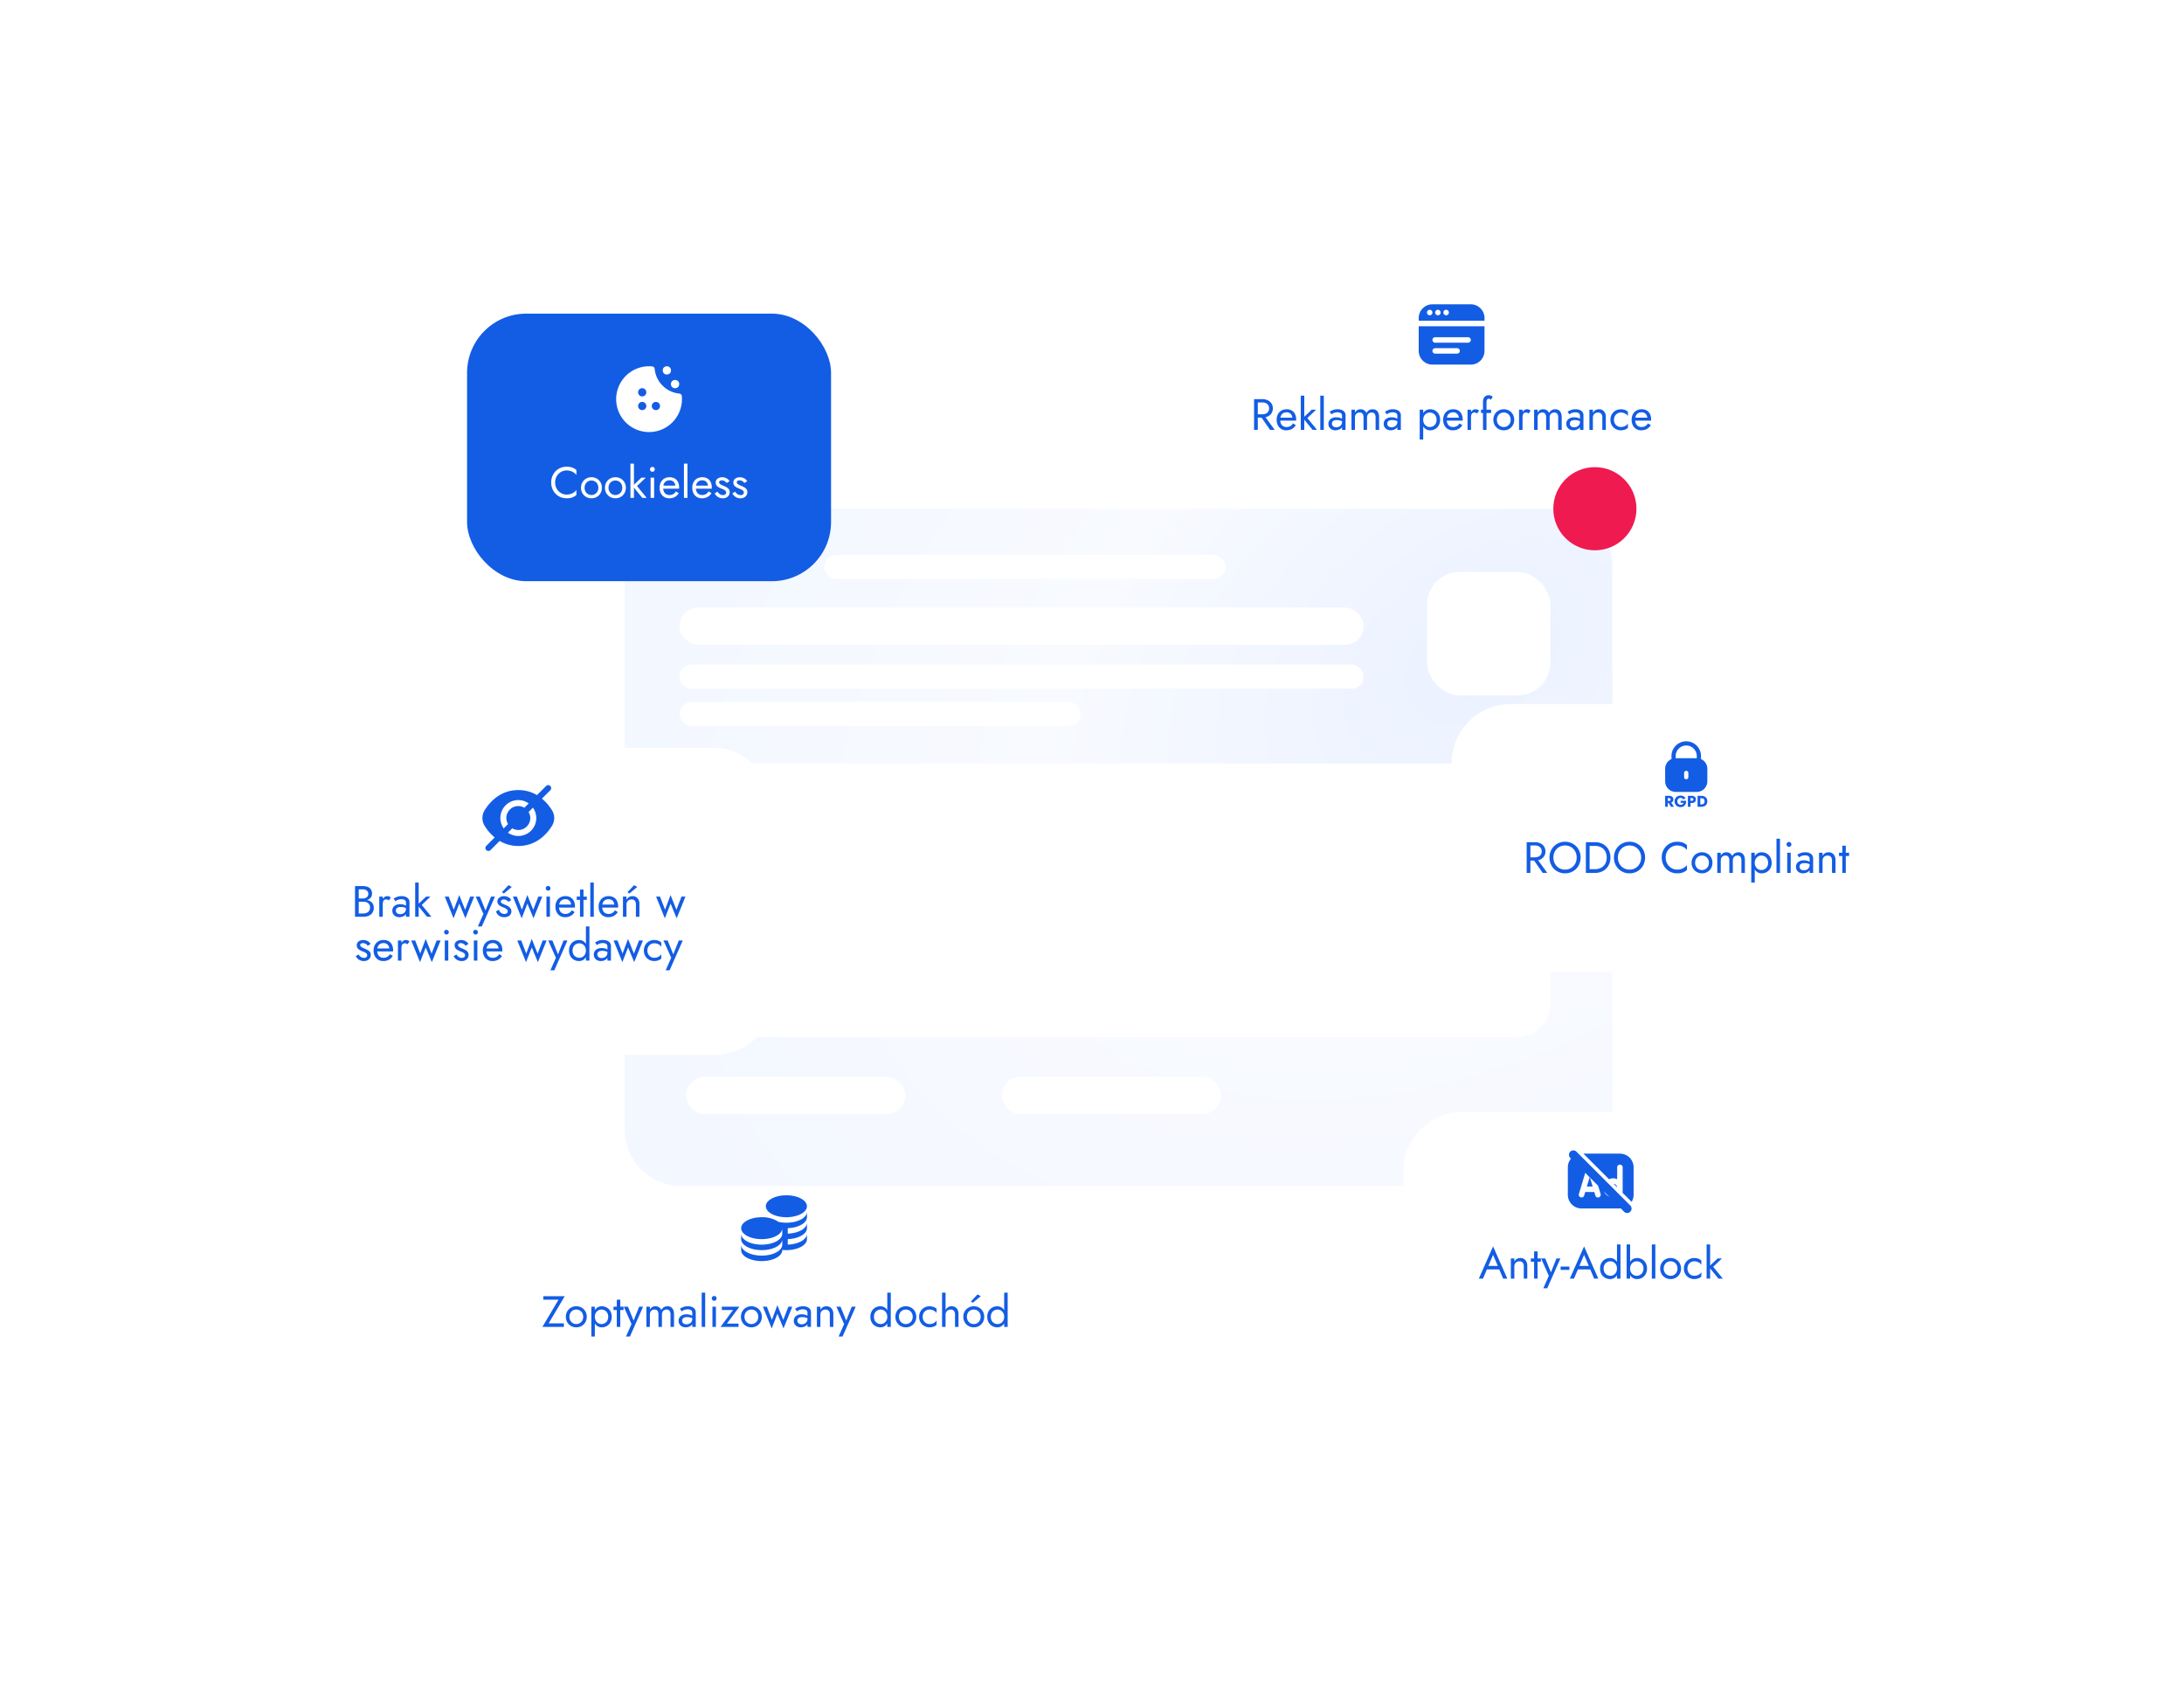
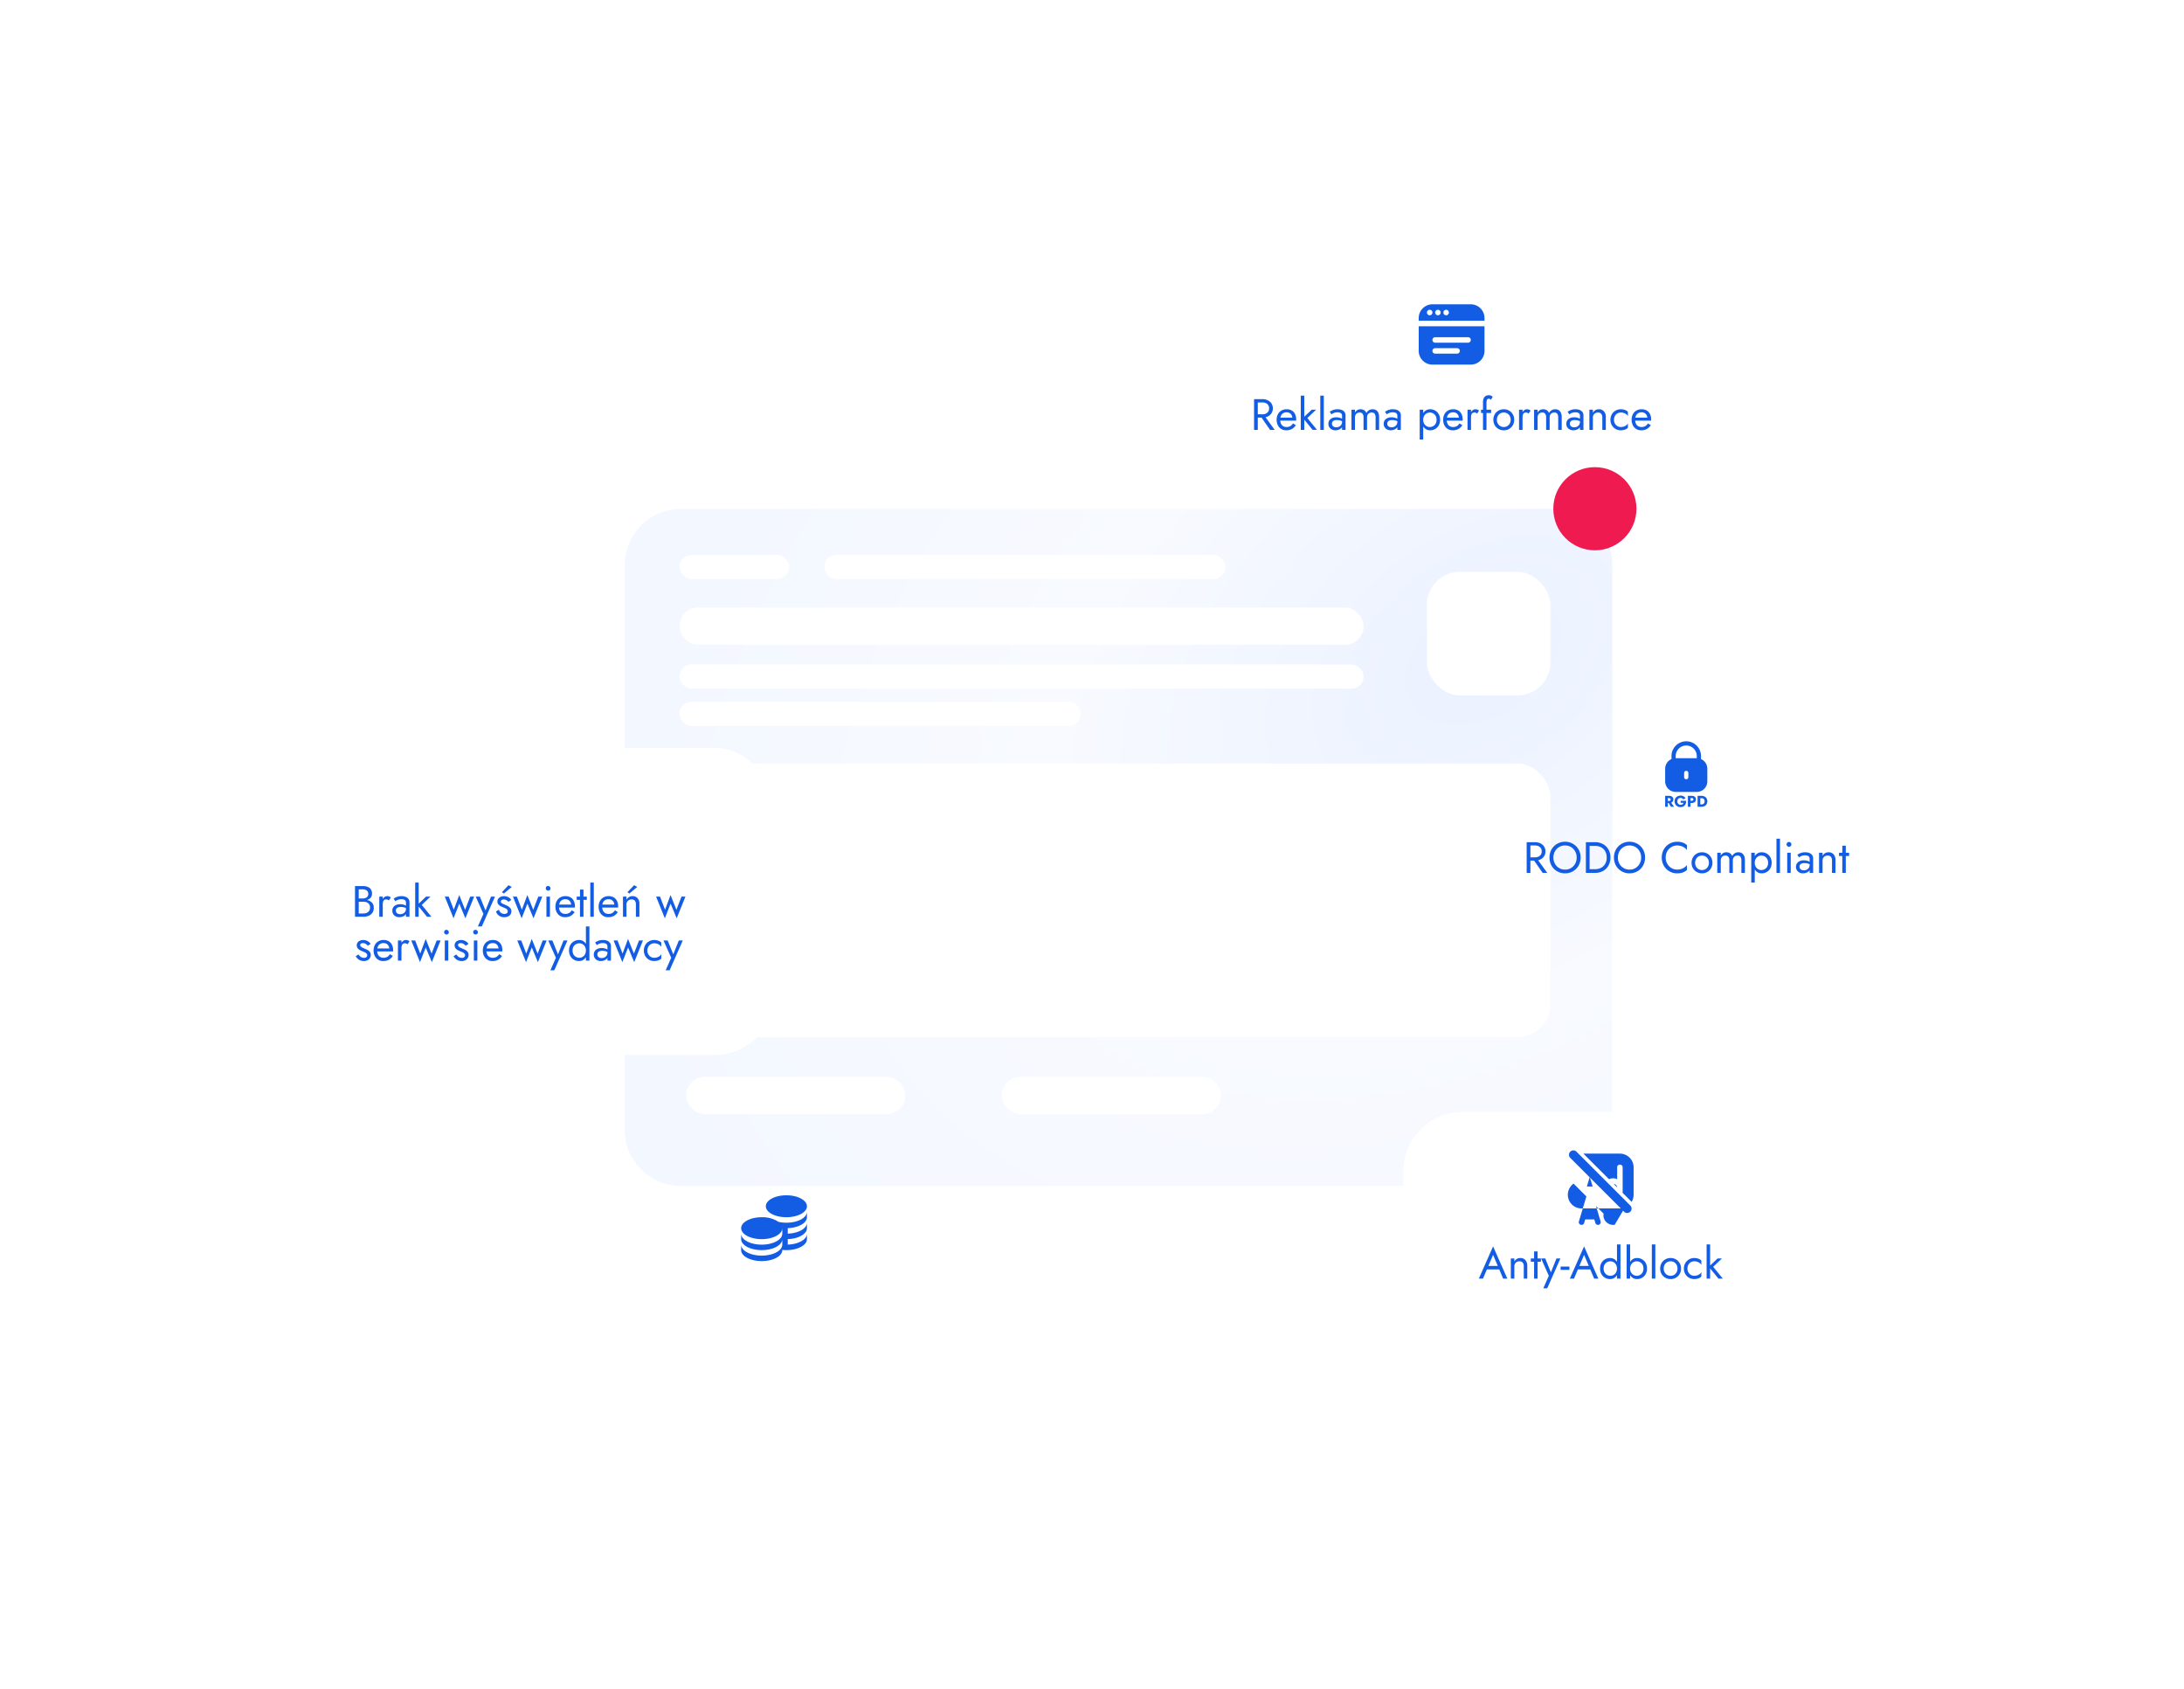
<svg xmlns="http://www.w3.org/2000/svg" width="996" height="770" viewBox="0 0 996 770">
  <defs>
    <filter id="Rectangle_1571" x="418" y="0" width="488" height="362" filterUnits="userSpaceOnUse">
      <feOffset dy="9" />
      <feGaussianBlur stdDeviation="40" result="blur" />
      <feFlood flood-color="#0c285a" flood-opacity="0.141" />
      <feComposite operator="in" in2="blur" />
      <feComposite in="SourceGraphic" />
    </filter>
    <filter id="Rectangle_1571-2" x="92" y="407" width="522" height="363" filterUnits="userSpaceOnUse">
      <feOffset dy="9" />
      <feGaussianBlur stdDeviation="40" result="blur-2" />
      <feFlood flood-color="#0c285a" flood-opacity="0.141" />
      <feComposite operator="in" in2="blur-2" />
      <feComposite in="SourceGraphic" />
    </filter>
    <radialGradient id="radial-gradient" cx="0.867" cy="0.222" r="1.178" gradientTransform="matrix(-0.454, 0.891, -0.579, -0.295, 1.388, -0.485)" gradientUnits="objectBoundingBox">
      <stop offset="0" stop-color="#eaf1ff" />
      <stop offset="0.505" stop-color="#f8faff" />
      <stop offset="1" stop-color="#f3f7ff" />
    </radialGradient>
    <filter id="Tracé_2391" x="161.875" y="109" width="696.417" height="554.738" filterUnits="userSpaceOnUse">
      <feOffset dy="8" />
      <feGaussianBlur stdDeviation="41" result="blur-3" />
      <feFlood flood-color="#0c285a" flood-opacity="0.141" />
      <feComposite operator="in" in2="blur-3" />
      <feComposite in="SourceGraphic" />
    </filter>
    <filter id="Rectangle_1571-3" x="0" y="221" width="473" height="380" filterUnits="userSpaceOnUse">
      <feOffset dy="9" />
      <feGaussianBlur stdDeviation="40" result="blur-4" />
      <feFlood flood-color="#0c285a" flood-opacity="0.141" />
      <feComposite operator="in" in2="blur-4" />
      <feComposite in="SourceGraphic" />
    </filter>
    <filter id="Rectangle_1571-4" x="520" y="387" width="420" height="362" filterUnits="userSpaceOnUse">
      <feOffset dy="9" />
      <feGaussianBlur stdDeviation="40" result="blur-5" />
      <feFlood flood-color="#0c285a" flood-opacity="0.141" />
      <feComposite operator="in" in2="blur-5" />
      <feComposite in="SourceGraphic" />
    </filter>
    <filter id="Rectangle_1570" x="93" y="23" width="406" height="362" filterUnits="userSpaceOnUse">
      <feOffset dy="3" />
      <feGaussianBlur stdDeviation="40" result="blur-6" />
      <feFlood flood-color="#0c285a" flood-opacity="0.141" />
      <feComposite operator="in" in2="blur-6" />
      <feComposite in="SourceGraphic" />
    </filter>
    <filter id="Rectangle_1572" x="542" y="201" width="454" height="362" filterUnits="userSpaceOnUse">
      <feOffset dy="9" />
      <feGaussianBlur stdDeviation="40" result="blur-7" />
      <feFlood flood-color="#0c285a" flood-opacity="0.141" />
      <feComposite operator="in" in2="blur-7" />
      <feComposite in="SourceGraphic" />
    </filter>
  </defs>
  <g id="notification-pl" transform="translate(-4742 304)">
    <g id="Groupe_2051" data-name="Groupe 2051" transform="translate(-113 -224)">
      <g transform="matrix(1, 0, 0, 1, 4855, -80)" filter="url(#Rectangle_1571)">
        <rect id="Rectangle_1571-5" data-name="Rectangle 1571" width="248" height="122" rx="27" transform="translate(538 111)" fill="#fff" />
      </g>
      <path id="fi-sr-browser" d="M0,11V22.25A6.257,6.257,0,0,0,6.25,28.5h17.5A6.257,6.257,0,0,0,30,22.25V11ZM17.5,23.5H7.5a1.25,1.25,0,0,1,0-2.5h10a1.25,1.25,0,0,1,0,2.5Zm5-5H7.5a1.25,1.25,0,0,1,0-2.5h15a1.25,1.25,0,0,1,0,2.5ZM30,8.5V7.25A6.258,6.258,0,0,0,23.75,1H6.25A6.258,6.258,0,0,0,0,7.25V8.5Zm-17.5-5a1.25,1.25,0,1,1-1.25,1.25A1.25,1.25,0,0,1,12.5,3.5Zm-3.75,0A1.25,1.25,0,1,1,7.5,4.75,1.25,1.25,0,0,1,8.75,3.5ZM5,3.5A1.25,1.25,0,1,1,3.75,4.75,1.25,1.25,0,0,1,5,3.5Z" transform="translate(5502 57.75)" fill="#135de4" />
      <path id="Tracé_2791" data-name="Tracé 2791" d="M-87.59-6.9l4.8,6.9h2.1l-5-6.9Zm-2.5-7.1V0h1.7V-14Zm.94,1.5h2.86a3.741,3.741,0,0,1,1.59.32,2.519,2.519,0,0,1,1.08.92,2.622,2.622,0,0,1,.39,1.46,2.622,2.622,0,0,1-.39,1.46,2.519,2.519,0,0,1-1.08.92,3.741,3.741,0,0,1-1.59.32h-2.86v1.5h2.86a5.58,5.58,0,0,0,2.43-.51,4.124,4.124,0,0,0,1.7-1.46,3.941,3.941,0,0,0,.63-2.23,3.929,3.929,0,0,0-.63-2.24,4.15,4.15,0,0,0-1.7-1.45A5.58,5.58,0,0,0-86.29-14h-2.86ZM-75.43.2a5.321,5.321,0,0,0,2.57-.59,4.832,4.832,0,0,0,1.81-1.75l-1.3-.82a3.383,3.383,0,0,1-1.22,1.25,3.3,3.3,0,0,1-1.66.41,3.032,3.032,0,0,1-1.6-.4,2.515,2.515,0,0,1-1-1.16,4.489,4.489,0,0,1-.34-1.84,4.312,4.312,0,0,1,.37-1.79,2.559,2.559,0,0,1,1-1.12A3,3,0,0,1-75.23-8a2.64,2.64,0,0,1,1.36.34,2.419,2.419,0,0,1,.91.94,2.9,2.9,0,0,1,.33,1.42,1.322,1.322,0,0,1-.06.35,1.363,1.363,0,0,1-.12.31l.64-.92h-6.6V-4.2h7.86q0-.04.01-.19t.01-.29a5.667,5.667,0,0,0-.52-2.52A3.762,3.762,0,0,0-72.9-8.83a4.521,4.521,0,0,0-2.33-.57,4.661,4.661,0,0,0-2.39.6,4.135,4.135,0,0,0-1.6,1.68,5.323,5.323,0,0,0-.57,2.52,5.436,5.436,0,0,0,.55,2.5A4.153,4.153,0,0,0-77.7-.41,4.238,4.238,0,0,0-75.43.2Zm6.64-15.8V0h1.6V-15.6Zm5,6.4-4,3.8,4.4,5.4h2l-4.4-5.4,4-3.8Zm3.9-6.4V0h1.6V-15.6Zm5.32,12.76a1.514,1.514,0,0,1,.24-.86,1.547,1.547,0,0,1,.73-.56,3.4,3.4,0,0,1,1.27-.2,5.764,5.764,0,0,1,1.58.21,4.918,4.918,0,0,1,1.44.69V-4.5a2.83,2.83,0,0,0-.54-.47,4.1,4.1,0,0,0-1.07-.52,5.2,5.2,0,0,0-1.67-.23,3.96,3.96,0,0,0-2.65.81,2.685,2.685,0,0,0-.95,2.15,2.819,2.819,0,0,0,.44,1.6A2.869,2.869,0,0,0-54.58-.15,3.584,3.584,0,0,0-53.01.2a4.453,4.453,0,0,0,1.53-.28,3.222,3.222,0,0,0,1.3-.86,2.082,2.082,0,0,0,.53-1.46l-.32-1.2a2.314,2.314,0,0,1-.35,1.27,2.362,2.362,0,0,1-.94.85,2.892,2.892,0,0,1-1.33.3,2.628,2.628,0,0,1-1.03-.19,1.523,1.523,0,0,1-.7-.57A1.6,1.6,0,0,1-54.57-2.84Zm-.24-4.24q.22-.16.6-.38a4.207,4.207,0,0,1,.93-.38A4.4,4.4,0,0,1-52.05-8a3.876,3.876,0,0,1,.8.08,2.067,2.067,0,0,1,.67.26,1.228,1.228,0,0,1,.45.49,1.717,1.717,0,0,1,.16.79V0h1.6V-6.6a2.518,2.518,0,0,0-.45-1.52,2.83,2.83,0,0,0-1.26-.95,4.986,4.986,0,0,0-1.89-.33,5.674,5.674,0,0,0-2.19.38,7.107,7.107,0,0,0-1.43.76ZM-33.07-5.8a4.9,4.9,0,0,0-.35-1.95,2.658,2.658,0,0,0-1.01-1.23,2.919,2.919,0,0,0-1.6-.42,3.136,3.136,0,0,0-1.64.43,3.365,3.365,0,0,0-1.2,1.29,2.6,2.6,0,0,0-1.01-1.27,2.953,2.953,0,0,0-1.65-.45,2.83,2.83,0,0,0-1.49.38,2.932,2.932,0,0,0-1.05,1.16V-9.2h-1.6V0h1.6V-5.6a2.745,2.745,0,0,1,.26-1.24,1.808,1.808,0,0,1,.74-.79,2.289,2.289,0,0,1,1.14-.27,1.571,1.571,0,0,1,1.33.56,2.856,2.856,0,0,1,.43,1.74V0h1.6V-5.6a2.745,2.745,0,0,1,.26-1.24,1.808,1.808,0,0,1,.74-.79,2.289,2.289,0,0,1,1.14-.27,1.571,1.571,0,0,1,1.33.56,2.856,2.856,0,0,1,.43,1.74V0h1.6Zm3.72,2.96a1.514,1.514,0,0,1,.24-.86,1.547,1.547,0,0,1,.73-.56,3.4,3.4,0,0,1,1.27-.2,5.764,5.764,0,0,1,1.58.21,4.918,4.918,0,0,1,1.44.69V-4.5a2.83,2.83,0,0,0-.54-.47,4.1,4.1,0,0,0-1.07-.52,5.2,5.2,0,0,0-1.67-.23,3.96,3.96,0,0,0-2.65.81,2.685,2.685,0,0,0-.95,2.15,2.819,2.819,0,0,0,.44,1.6A2.869,2.869,0,0,0-29.36-.15,3.584,3.584,0,0,0-27.79.2a4.453,4.453,0,0,0,1.53-.28,3.222,3.222,0,0,0,1.3-.86,2.082,2.082,0,0,0,.53-1.46l-.32-1.2a2.314,2.314,0,0,1-.35,1.27,2.362,2.362,0,0,1-.94.85,2.892,2.892,0,0,1-1.33.3,2.628,2.628,0,0,1-1.03-.19,1.523,1.523,0,0,1-.7-.57A1.6,1.6,0,0,1-29.35-2.84Zm-.24-4.24q.22-.16.6-.38a4.207,4.207,0,0,1,.93-.38A4.4,4.4,0,0,1-26.83-8a3.876,3.876,0,0,1,.8.08,2.067,2.067,0,0,1,.67.26,1.228,1.228,0,0,1,.45.49,1.717,1.717,0,0,1,.16.79V0h1.6V-6.6a2.518,2.518,0,0,0-.45-1.52,2.83,2.83,0,0,0-1.26-.95,4.986,4.986,0,0,0-1.89-.33,5.674,5.674,0,0,0-2.19.38,7.107,7.107,0,0,0-1.43.76ZM-12.95,4.4V-9.2h-1.6V4.4Zm7.7-9a5.042,5.042,0,0,0-.62-2.57A4.357,4.357,0,0,0-7.52-8.82,4.586,4.586,0,0,0-9.81-9.4a3.539,3.539,0,0,0-2.01.58,3.851,3.851,0,0,0-1.36,1.65,6.138,6.138,0,0,0-.49,2.57,6.154,6.154,0,0,0,.49,2.56A3.842,3.842,0,0,0-11.82-.38,3.539,3.539,0,0,0-9.81.2,4.586,4.586,0,0,0-7.52-.38,4.338,4.338,0,0,0-5.87-2.04,5.056,5.056,0,0,0-5.25-4.6Zm-1.62,0A3.527,3.527,0,0,1-7.3-2.8,2.875,2.875,0,0,1-8.44-1.68a3.274,3.274,0,0,1-1.57.38,2.8,2.8,0,0,1-1.38-.38A3.008,3.008,0,0,1-12.51-2.8a3.463,3.463,0,0,1-.44-1.8,3.463,3.463,0,0,1,.44-1.8,3.008,3.008,0,0,1,1.12-1.12,2.8,2.8,0,0,1,1.38-.38,3.274,3.274,0,0,1,1.57.38A2.875,2.875,0,0,1-7.3-6.4,3.527,3.527,0,0,1-6.87-4.6ZM.51.2A5.321,5.321,0,0,0,3.08-.39,4.832,4.832,0,0,0,4.89-2.14l-1.3-.82A3.383,3.383,0,0,1,2.37-1.71,3.3,3.3,0,0,1,.71-1.3a3.032,3.032,0,0,1-1.6-.4,2.515,2.515,0,0,1-1-1.16A4.489,4.489,0,0,1-2.23-4.7a4.312,4.312,0,0,1,.37-1.79,2.559,2.559,0,0,1,1-1.12A3,3,0,0,1,.71-8a2.64,2.64,0,0,1,1.36.34,2.419,2.419,0,0,1,.91.94A2.9,2.9,0,0,1,3.31-5.3a1.322,1.322,0,0,1-.06.35,1.363,1.363,0,0,1-.12.31l.64-.92h-6.6V-4.2H5.03q0-.04.01-.19t.01-.29A5.667,5.667,0,0,0,4.53-7.2,3.762,3.762,0,0,0,3.04-8.83,4.521,4.521,0,0,0,.71-9.4a4.661,4.661,0,0,0-2.39.6,4.135,4.135,0,0,0-1.6,1.68A5.323,5.323,0,0,0-3.85-4.6,5.436,5.436,0,0,0-3.3-2.1,4.152,4.152,0,0,0-1.76-.41,4.239,4.239,0,0,0,.51.2ZM8.85-9.2H7.25V0h1.6Zm2.78,1.76.88-1.32a1.811,1.811,0,0,0-.79-.51,3.2,3.2,0,0,0-.93-.13,2,2,0,0,0-1.26.5A3.652,3.652,0,0,0,8.52-7.55,4.629,4.629,0,0,0,8.13-5.6h.72a4.88,4.88,0,0,1,.13-1.18,1.565,1.565,0,0,1,.47-.82,1.372,1.372,0,0,1,.94-.3,1.705,1.705,0,0,1,.66.11A2.846,2.846,0,0,1,11.63-7.44ZM13.41-9.2v1.5h4.6V-9.2Zm4.44-4.48L18.73-15a1.633,1.633,0,0,0-.39-.38,2.332,2.332,0,0,0-.59-.3,2.338,2.338,0,0,0-.78-.12,2.756,2.756,0,0,0-1.43.35,2.28,2.28,0,0,0-.91,1.05,4.352,4.352,0,0,0-.32,1.8V0h1.6V-12.4a3.8,3.8,0,0,1,.12-1.06,1.133,1.133,0,0,1,.33-.57.785.785,0,0,1,.51-.17,1.615,1.615,0,0,1,.51.09A.9.9,0,0,1,17.85-13.68ZM19.03-4.6a4.845,4.845,0,0,0,.63,2.47A4.576,4.576,0,0,0,21.37-.42,4.773,4.773,0,0,0,23.79.2a4.758,4.758,0,0,0,2.43-.62,4.6,4.6,0,0,0,1.7-1.71,4.845,4.845,0,0,0,.63-2.47,4.831,4.831,0,0,0-.63-2.48,4.621,4.621,0,0,0-1.7-1.7,4.758,4.758,0,0,0-2.43-.62,4.773,4.773,0,0,0-2.42.62,4.6,4.6,0,0,0-1.71,1.7A4.831,4.831,0,0,0,19.03-4.6Zm1.62,0a3.506,3.506,0,0,1,.41-1.71,3,3,0,0,1,1.12-1.17,3.1,3.1,0,0,1,1.61-.42,3.1,3.1,0,0,1,1.61.42,3,3,0,0,1,1.12,1.17,3.506,3.506,0,0,1,.41,1.71,3.449,3.449,0,0,1-.41,1.7A3.1,3.1,0,0,1,25.4-1.73a3.046,3.046,0,0,1-1.61.43,3.046,3.046,0,0,1-1.61-.43A3.1,3.1,0,0,1,21.06-2.9,3.449,3.449,0,0,1,20.65-4.6Zm11.7-4.6h-1.6V0h1.6Zm2.78,1.76.88-1.32a1.811,1.811,0,0,0-.79-.51,3.2,3.2,0,0,0-.93-.13,2,2,0,0,0-1.26.5,3.652,3.652,0,0,0-1.01,1.35,4.629,4.629,0,0,0-.39,1.95h.72a4.88,4.88,0,0,1,.13-1.18,1.565,1.565,0,0,1,.47-.82,1.372,1.372,0,0,1,.94-.3,1.705,1.705,0,0,1,.66.11A2.846,2.846,0,0,1,35.13-7.44ZM50.21-5.8a4.9,4.9,0,0,0-.35-1.95,2.658,2.658,0,0,0-1.01-1.23,2.919,2.919,0,0,0-1.6-.42,3.136,3.136,0,0,0-1.64.43,3.365,3.365,0,0,0-1.2,1.29A2.6,2.6,0,0,0,43.4-8.95a2.953,2.953,0,0,0-1.65-.45,2.83,2.83,0,0,0-1.49.38,2.932,2.932,0,0,0-1.05,1.16V-9.2h-1.6V0h1.6V-5.6a2.745,2.745,0,0,1,.26-1.24,1.808,1.808,0,0,1,.74-.79,2.289,2.289,0,0,1,1.14-.27,1.571,1.571,0,0,1,1.33.56,2.856,2.856,0,0,1,.43,1.74V0h1.6V-5.6a2.745,2.745,0,0,1,.26-1.24,1.808,1.808,0,0,1,.74-.79,2.289,2.289,0,0,1,1.14-.27,1.571,1.571,0,0,1,1.33.56,2.856,2.856,0,0,1,.43,1.74V0h1.6Zm3.72,2.96a1.514,1.514,0,0,1,.24-.86,1.547,1.547,0,0,1,.73-.56,3.4,3.4,0,0,1,1.27-.2,5.764,5.764,0,0,1,1.58.21,4.918,4.918,0,0,1,1.44.69V-4.5a2.83,2.83,0,0,0-.54-.47,4.1,4.1,0,0,0-1.07-.52,5.2,5.2,0,0,0-1.67-.23,3.96,3.96,0,0,0-2.65.81,2.685,2.685,0,0,0-.95,2.15,2.819,2.819,0,0,0,.44,1.6A2.869,2.869,0,0,0,53.92-.15,3.584,3.584,0,0,0,55.49.2a4.453,4.453,0,0,0,1.53-.28,3.222,3.222,0,0,0,1.3-.86,2.082,2.082,0,0,0,.53-1.46l-.32-1.2a2.314,2.314,0,0,1-.35,1.27,2.362,2.362,0,0,1-.94.85,2.892,2.892,0,0,1-1.33.3,2.628,2.628,0,0,1-1.03-.19,1.523,1.523,0,0,1-.7-.57A1.6,1.6,0,0,1,53.93-2.84Zm-.24-4.24q.22-.16.6-.38a4.207,4.207,0,0,1,.93-.38A4.4,4.4,0,0,1,56.45-8a3.876,3.876,0,0,1,.8.08,2.067,2.067,0,0,1,.67.26,1.228,1.228,0,0,1,.45.49,1.717,1.717,0,0,1,.16.79V0h1.6V-6.6a2.518,2.518,0,0,0-.45-1.52,2.83,2.83,0,0,0-1.26-.95,4.986,4.986,0,0,0-1.89-.33,5.674,5.674,0,0,0-2.19.38,7.107,7.107,0,0,0-1.43.76ZM68.73-5.6V0h1.6V-5.8a3.851,3.851,0,0,0-.85-2.63,2.914,2.914,0,0,0-2.31-.97,3.112,3.112,0,0,0-1.59.4,3.108,3.108,0,0,0-1.15,1.24V-9.2h-1.6V0h1.6V-5.6a2.422,2.422,0,0,1,.29-1.2,2.041,2.041,0,0,1,.82-.81,2.522,2.522,0,0,1,1.23-.29,1.822,1.822,0,0,1,1.46.58A2.571,2.571,0,0,1,68.73-5.6Zm5.32,1a3.507,3.507,0,0,1,.41-1.71,3,3,0,0,1,1.12-1.17,3.1,3.1,0,0,1,1.61-.42,4.137,4.137,0,0,1,1.39.23,3.9,3.9,0,0,1,1.13.61,2.207,2.207,0,0,1,.68.84v-2a3.1,3.1,0,0,0-1.37-.87,5.525,5.525,0,0,0-1.83-.31,4.773,4.773,0,0,0-2.42.62,4.6,4.6,0,0,0-1.71,1.7,4.831,4.831,0,0,0-.63,2.48,4.845,4.845,0,0,0,.63,2.47A4.576,4.576,0,0,0,74.77-.42,4.773,4.773,0,0,0,77.19.2a5.525,5.525,0,0,0,1.83-.31,3.1,3.1,0,0,0,1.37-.87v-2a2.34,2.34,0,0,1-.68.83,3.766,3.766,0,0,1-1.13.62,4.137,4.137,0,0,1-1.39.23,3.046,3.046,0,0,1-1.61-.43A3.1,3.1,0,0,1,74.46-2.9,3.449,3.449,0,0,1,74.05-4.6ZM86.45.2a5.321,5.321,0,0,0,2.57-.59,4.832,4.832,0,0,0,1.81-1.75l-1.3-.82a3.383,3.383,0,0,1-1.22,1.25,3.3,3.3,0,0,1-1.66.41,3.032,3.032,0,0,1-1.6-.4,2.515,2.515,0,0,1-1-1.16,4.489,4.489,0,0,1-.34-1.84,4.312,4.312,0,0,1,.37-1.79,2.559,2.559,0,0,1,1-1.12A3,3,0,0,1,86.65-8a2.64,2.64,0,0,1,1.36.34,2.419,2.419,0,0,1,.91.94,2.9,2.9,0,0,1,.33,1.42,1.322,1.322,0,0,1-.06.35,1.363,1.363,0,0,1-.12.31l.64-.92h-6.6V-4.2h7.86q0-.04.01-.19t.01-.29a5.667,5.667,0,0,0-.52-2.52,3.762,3.762,0,0,0-1.49-1.63,4.521,4.521,0,0,0-2.33-.57,4.661,4.661,0,0,0-2.39.6,4.135,4.135,0,0,0-1.6,1.68,5.323,5.323,0,0,0-.57,2.52,5.436,5.436,0,0,0,.55,2.5A4.153,4.153,0,0,0,84.18-.41,4.238,4.238,0,0,0,86.45.2Z" transform="translate(5517 116)" fill="#135de4" />
    </g>
    <g id="Groupe_2055" data-name="Groupe 2055" transform="translate(57 3)">
      <g transform="matrix(1, 0, 0, 1, 4685, -307)" filter="url(#Rectangle_1571-2)">
        <rect id="Rectangle_1571-6" data-name="Rectangle 1571" width="282" height="123" rx="27" transform="translate(212 518)" fill="#fff" />
      </g>
-       <path id="Tracé_2794" data-name="Tracé 2794" d="M-106.24-12.4h6.96L-106.64,0h9.8V-1.6h-6.96L-96.44-14h-9.8Zm10.3,7.8a4.845,4.845,0,0,0,.63,2.47A4.576,4.576,0,0,0-93.6-.42,4.773,4.773,0,0,0-91.18.2a4.758,4.758,0,0,0,2.43-.62,4.6,4.6,0,0,0,1.7-1.71,4.845,4.845,0,0,0,.63-2.47,4.831,4.831,0,0,0-.63-2.48,4.621,4.621,0,0,0-1.7-1.7,4.758,4.758,0,0,0-2.43-.62,4.773,4.773,0,0,0-2.42.62,4.6,4.6,0,0,0-1.71,1.7A4.831,4.831,0,0,0-95.94-4.6Zm1.62,0a3.506,3.506,0,0,1,.41-1.71,3,3,0,0,1,1.12-1.17,3.1,3.1,0,0,1,1.61-.42,3.1,3.1,0,0,1,1.61.42,3,3,0,0,1,1.12,1.17,3.507,3.507,0,0,1,.41,1.71,3.449,3.449,0,0,1-.41,1.7,3.1,3.1,0,0,1-1.12,1.17,3.046,3.046,0,0,1-1.61.43,3.046,3.046,0,0,1-1.61-.43A3.1,3.1,0,0,1-93.91-2.9,3.449,3.449,0,0,1-94.32-4.6Zm11.6,9V-9.2h-1.6V4.4Zm7.7-9a5.042,5.042,0,0,0-.62-2.57,4.357,4.357,0,0,0-1.65-1.65,4.586,4.586,0,0,0-2.29-.58,3.539,3.539,0,0,0-2.01.58,3.851,3.851,0,0,0-1.36,1.65,6.138,6.138,0,0,0-.49,2.57,6.154,6.154,0,0,0,.49,2.56A3.842,3.842,0,0,0-81.59-.38,3.539,3.539,0,0,0-79.58.2a4.586,4.586,0,0,0,2.29-.58,4.338,4.338,0,0,0,1.65-1.66A5.056,5.056,0,0,0-75.02-4.6Zm-1.62,0a3.527,3.527,0,0,1-.43,1.8,2.875,2.875,0,0,1-1.14,1.12,3.274,3.274,0,0,1-1.57.38,2.8,2.8,0,0,1-1.38-.38A3.008,3.008,0,0,1-82.28-2.8a3.463,3.463,0,0,1-.44-1.8,3.463,3.463,0,0,1,.44-1.8,3.008,3.008,0,0,1,1.12-1.12,2.8,2.8,0,0,1,1.38-.38,3.274,3.274,0,0,1,1.57.38A2.875,2.875,0,0,1-77.07-6.4,3.527,3.527,0,0,1-76.64-4.6Zm2.42-4.6v1.5h4.6V-9.2Zm1.5-3.2V0h1.6V-12.4Zm12,3.2h-1.8l-2.84,7.12.66.08-2.92-7.2h-1.9L-66-1.3l-2.52,5.7h1.8Zm14.1,3.4a4.9,4.9,0,0,0-.35-1.95,2.658,2.658,0,0,0-1.01-1.23,2.919,2.919,0,0,0-1.6-.42,3.136,3.136,0,0,0-1.64.43,3.365,3.365,0,0,0-1.2,1.29,2.6,2.6,0,0,0-1.01-1.27,2.953,2.953,0,0,0-1.65-.45,2.83,2.83,0,0,0-1.49.38,2.932,2.932,0,0,0-1.05,1.16V-9.2h-1.6V0h1.6V-5.6a2.745,2.745,0,0,1,.26-1.24,1.808,1.808,0,0,1,.74-.79,2.289,2.289,0,0,1,1.14-.27,1.571,1.571,0,0,1,1.33.56,2.856,2.856,0,0,1,.43,1.74V0h1.6V-5.6a2.745,2.745,0,0,1,.26-1.24,1.808,1.808,0,0,1,.74-.79,2.289,2.289,0,0,1,1.14-.27,1.571,1.571,0,0,1,1.33.56,2.856,2.856,0,0,1,.43,1.74V0h1.6Zm3.72,2.96a1.514,1.514,0,0,1,.24-.86,1.547,1.547,0,0,1,.73-.56,3.4,3.4,0,0,1,1.27-.2,5.764,5.764,0,0,1,1.58.21,4.918,4.918,0,0,1,1.44.69V-4.5a2.83,2.83,0,0,0-.54-.47,4.1,4.1,0,0,0-1.07-.52,5.2,5.2,0,0,0-1.67-.23,3.96,3.96,0,0,0-2.65.81,2.685,2.685,0,0,0-.95,2.15,2.819,2.819,0,0,0,.44,1.6A2.869,2.869,0,0,0-42.91-.15,3.584,3.584,0,0,0-41.34.2a4.453,4.453,0,0,0,1.53-.28,3.222,3.222,0,0,0,1.3-.86,2.082,2.082,0,0,0,.53-1.46l-.32-1.2a2.314,2.314,0,0,1-.35,1.27,2.362,2.362,0,0,1-.94.85,2.892,2.892,0,0,1-1.33.3,2.628,2.628,0,0,1-1.03-.19,1.523,1.523,0,0,1-.7-.57A1.6,1.6,0,0,1-42.9-2.84Zm-.24-4.24q.22-.16.6-.38a4.207,4.207,0,0,1,.93-.38A4.4,4.4,0,0,1-40.38-8a3.876,3.876,0,0,1,.8.08,2.067,2.067,0,0,1,.67.26,1.228,1.228,0,0,1,.45.49,1.717,1.717,0,0,1,.16.79V0h1.6V-6.6a2.518,2.518,0,0,0-.45-1.52,2.83,2.83,0,0,0-1.26-.95A4.986,4.986,0,0,0-40.3-9.4a5.674,5.674,0,0,0-2.19.38,7.107,7.107,0,0,0-1.43.76ZM-34-15.6V0h1.6V-15.6Zm4.6,2.6a1.055,1.055,0,0,0,.33.77,1.055,1.055,0,0,0,.77.33,1.045,1.045,0,0,0,.78-.33A1.071,1.071,0,0,0-27.2-13a1.061,1.061,0,0,0-.32-.78,1.061,1.061,0,0,0-.78-.32,1.071,1.071,0,0,0-.77.32A1.045,1.045,0,0,0-29.4-13Zm.3,3.8V0h1.6V-9.2Zm9.4,1.5L-25.4,0h8.2V-1.5h-5.3l5.7-7.7h-8v1.5Zm3.6,3.1a4.845,4.845,0,0,0,.63,2.47A4.576,4.576,0,0,0-13.76-.42,4.773,4.773,0,0,0-11.34.2,4.758,4.758,0,0,0-8.91-.42a4.6,4.6,0,0,0,1.7-1.71A4.845,4.845,0,0,0-6.58-4.6a4.831,4.831,0,0,0-.63-2.48,4.621,4.621,0,0,0-1.7-1.7,4.758,4.758,0,0,0-2.43-.62,4.773,4.773,0,0,0-2.42.62,4.6,4.6,0,0,0-1.71,1.7A4.831,4.831,0,0,0-16.1-4.6Zm1.62,0a3.506,3.506,0,0,1,.41-1.71,3,3,0,0,1,1.12-1.17,3.1,3.1,0,0,1,1.61-.42,3.1,3.1,0,0,1,1.61.42A3,3,0,0,1-8.61-6.31,3.506,3.506,0,0,1-8.2-4.6a3.449,3.449,0,0,1-.41,1.7A3.1,3.1,0,0,1-9.73-1.73a3.046,3.046,0,0,1-1.61.43,3.046,3.046,0,0,1-1.61-.43A3.1,3.1,0,0,1-14.07-2.9,3.449,3.449,0,0,1-14.48-4.6Zm8.4-4.6,4,9.9L.54-6,3.32.7l4-9.9H5.52L3.2-3.18.52-9.9l-2.5,6.68L-4.28-9.2ZM9.64-2.84a1.514,1.514,0,0,1,.24-.86,1.547,1.547,0,0,1,.73-.56,3.4,3.4,0,0,1,1.27-.2,5.764,5.764,0,0,1,1.58.21,4.918,4.918,0,0,1,1.44.69V-4.5a2.83,2.83,0,0,0-.54-.47,4.1,4.1,0,0,0-1.07-.52,5.2,5.2,0,0,0-1.67-.23,3.96,3.96,0,0,0-2.65.81,2.685,2.685,0,0,0-.95,2.15,2.819,2.819,0,0,0,.44,1.6A2.869,2.869,0,0,0,9.63-.15,3.584,3.584,0,0,0,11.2.2a4.453,4.453,0,0,0,1.53-.28,3.222,3.222,0,0,0,1.3-.86,2.082,2.082,0,0,0,.53-1.46l-.32-1.2a2.314,2.314,0,0,1-.35,1.27,2.362,2.362,0,0,1-.94.85,2.892,2.892,0,0,1-1.33.3,2.628,2.628,0,0,1-1.03-.19,1.523,1.523,0,0,1-.7-.57A1.6,1.6,0,0,1,9.64-2.84ZM9.4-7.08q.22-.16.6-.38a4.207,4.207,0,0,1,.93-.38A4.4,4.4,0,0,1,12.16-8a3.876,3.876,0,0,1,.8.08,2.067,2.067,0,0,1,.67.26,1.228,1.228,0,0,1,.45.49,1.717,1.717,0,0,1,.16.79V0h1.6V-6.6a2.518,2.518,0,0,0-.45-1.52,2.83,2.83,0,0,0-1.26-.95,4.986,4.986,0,0,0-1.89-.33,5.674,5.674,0,0,0-2.19.38,7.107,7.107,0,0,0-1.43.76ZM24.44-5.6V0h1.6V-5.8a3.851,3.851,0,0,0-.85-2.63,2.914,2.914,0,0,0-2.31-.97,3.112,3.112,0,0,0-1.59.4,3.108,3.108,0,0,0-1.15,1.24V-9.2h-1.6V0h1.6V-5.6a2.422,2.422,0,0,1,.29-1.2,2.041,2.041,0,0,1,.82-.81,2.522,2.522,0,0,1,1.23-.29,1.822,1.822,0,0,1,1.46.58A2.571,2.571,0,0,1,24.44-5.6Zm11.8-3.6h-1.8L31.6-2.08l.66.08L29.34-9.2h-1.9l3.52,7.9L28.44,4.4h1.8Zm14.4-6.4V0h1.6V-15.6Zm-7.7,11a5.056,5.056,0,0,0,.62,2.56A4.317,4.317,0,0,0,45.22-.38,4.6,4.6,0,0,0,47.5.2a3.526,3.526,0,0,0,2.02-.58,3.87,3.87,0,0,0,1.35-1.66,6.154,6.154,0,0,0,.49-2.56,6.138,6.138,0,0,0-.49-2.57,3.879,3.879,0,0,0-1.35-1.65A3.526,3.526,0,0,0,47.5-9.4a4.6,4.6,0,0,0-2.28.58,4.336,4.336,0,0,0-1.66,1.65A5.042,5.042,0,0,0,42.94-4.6Zm1.62,0a3.527,3.527,0,0,1,.43-1.8,2.857,2.857,0,0,1,1.15-1.12A3.291,3.291,0,0,1,47.7-7.9a2.8,2.8,0,0,1,1.38.38A3.008,3.008,0,0,1,50.2-6.4a3.463,3.463,0,0,1,.44,1.8,3.463,3.463,0,0,1-.44,1.8,3.008,3.008,0,0,1-1.12,1.12,2.8,2.8,0,0,1-1.38.38,3.291,3.291,0,0,1-1.56-.38A2.857,2.857,0,0,1,44.99-2.8,3.527,3.527,0,0,1,44.56-4.6Zm9.78,0a4.845,4.845,0,0,0,.63,2.47A4.576,4.576,0,0,0,56.68-.42,4.773,4.773,0,0,0,59.1.2a4.758,4.758,0,0,0,2.43-.62,4.6,4.6,0,0,0,1.7-1.71,4.845,4.845,0,0,0,.63-2.47,4.831,4.831,0,0,0-.63-2.48,4.621,4.621,0,0,0-1.7-1.7A4.758,4.758,0,0,0,59.1-9.4a4.773,4.773,0,0,0-2.42.62,4.6,4.6,0,0,0-1.71,1.7A4.831,4.831,0,0,0,54.34-4.6Zm1.62,0a3.506,3.506,0,0,1,.41-1.71,3,3,0,0,1,1.12-1.17A3.1,3.1,0,0,1,59.1-7.9a3.1,3.1,0,0,1,1.61.42,3,3,0,0,1,1.12,1.17,3.507,3.507,0,0,1,.41,1.71,3.449,3.449,0,0,1-.41,1.7,3.1,3.1,0,0,1-1.12,1.17,3.046,3.046,0,0,1-1.61.43,3.046,3.046,0,0,1-1.61-.43A3.1,3.1,0,0,1,56.37-2.9,3.449,3.449,0,0,1,55.96-4.6Zm10.82,0a3.507,3.507,0,0,1,.41-1.71,3,3,0,0,1,1.12-1.17,3.1,3.1,0,0,1,1.61-.42,4.137,4.137,0,0,1,1.39.23,3.9,3.9,0,0,1,1.13.61,2.207,2.207,0,0,1,.68.84v-2a3.1,3.1,0,0,0-1.37-.87,5.525,5.525,0,0,0-1.83-.31,4.773,4.773,0,0,0-2.42.62,4.6,4.6,0,0,0-1.71,1.7,4.831,4.831,0,0,0-.63,2.48,4.845,4.845,0,0,0,.63,2.47A4.576,4.576,0,0,0,67.5-.42,4.773,4.773,0,0,0,69.92.2a5.525,5.525,0,0,0,1.83-.31,3.1,3.1,0,0,0,1.37-.87v-2a2.34,2.34,0,0,1-.68.83,3.766,3.766,0,0,1-1.13.62,4.137,4.137,0,0,1-1.39.23,3.046,3.046,0,0,1-1.61-.43A3.1,3.1,0,0,1,67.19-2.9,3.449,3.449,0,0,1,66.78-4.6Zm10.44-11h-1.6V0h1.6Zm4.3,10V0h1.6V-5.8a4.55,4.55,0,0,0-.39-2A2.679,2.679,0,0,0,81.63-9a3.347,3.347,0,0,0-1.67-.4,2.918,2.918,0,0,0-1.69.5,3.453,3.453,0,0,0-1.15,1.35A4.346,4.346,0,0,0,76.7-5.6h.52a2.381,2.381,0,0,1,.29-1.18,2.108,2.108,0,0,1,.82-.82,2.454,2.454,0,0,1,1.23-.3,1.816,1.816,0,0,1,1.47.58A2.607,2.607,0,0,1,81.52-5.6Zm3.8,1a4.845,4.845,0,0,0,.63,2.47A4.576,4.576,0,0,0,87.66-.42,4.773,4.773,0,0,0,90.08.2a4.758,4.758,0,0,0,2.43-.62,4.6,4.6,0,0,0,1.7-1.71,4.845,4.845,0,0,0,.63-2.47,4.831,4.831,0,0,0-.63-2.48,4.621,4.621,0,0,0-1.7-1.7,4.758,4.758,0,0,0-2.43-.62,4.773,4.773,0,0,0-2.42.62,4.6,4.6,0,0,0-1.71,1.7A4.831,4.831,0,0,0,85.32-4.6Zm1.62,0a3.506,3.506,0,0,1,.41-1.71,3,3,0,0,1,1.12-1.17,3.1,3.1,0,0,1,1.61-.42,3.1,3.1,0,0,1,1.61.42,3,3,0,0,1,1.12,1.17,3.507,3.507,0,0,1,.41,1.71,3.449,3.449,0,0,1-.41,1.7,3.1,3.1,0,0,1-1.12,1.17,3.046,3.046,0,0,1-1.61.43,3.046,3.046,0,0,1-1.61-.43A3.1,3.1,0,0,1,87.35-2.9,3.449,3.449,0,0,1,86.94-4.6ZM93.28-14l-1.5-.8-3,3.2.9.6Zm10.66-1.6V0h1.6V-15.6Zm-7.7,11a5.056,5.056,0,0,0,.62,2.56A4.317,4.317,0,0,0,98.52-.38,4.6,4.6,0,0,0,100.8.2a3.526,3.526,0,0,0,2.02-.58,3.87,3.87,0,0,0,1.35-1.66,6.154,6.154,0,0,0,.49-2.56,6.138,6.138,0,0,0-.49-2.57,3.879,3.879,0,0,0-1.35-1.65,3.526,3.526,0,0,0-2.02-.58,4.6,4.6,0,0,0-2.28.58,4.336,4.336,0,0,0-1.66,1.65A5.042,5.042,0,0,0,96.24-4.6Zm1.62,0a3.527,3.527,0,0,1,.43-1.8,2.857,2.857,0,0,1,1.15-1.12A3.291,3.291,0,0,1,101-7.9a2.8,2.8,0,0,1,1.38.38A3.008,3.008,0,0,1,103.5-6.4a3.463,3.463,0,0,1,.44,1.8,3.463,3.463,0,0,1-.44,1.8,3.008,3.008,0,0,1-1.12,1.12A2.8,2.8,0,0,1,101-1.3a3.291,3.291,0,0,1-1.56-.38A2.857,2.857,0,0,1,98.29-2.8,3.527,3.527,0,0,1,97.86-4.6Z" transform="translate(5039 298)" fill="#135de4" />
      <path id="fi-sr-coins" d="M11.25,5c0-2.761,4.2-5,9.375-5S30,2.239,30,5s-4.2,5-9.375,5S11.25,7.761,11.25,5Zm9.375,7.5a16.528,16.528,0,0,1-3.614-.394A13.13,13.13,0,0,0,9.375,10C4.2,10,0,12.239,0,15s4.2,5,9.375,5,9.375-2.239,9.375-5c0-.036-.009-.071-.01-.108h.01V17.5c0,2.761-4.2,5-9.375,5S0,20.261,0,17.5V20c0,2.761,4.2,5,9.375,5s9.375-2.239,9.375-5v2.5c0,2.761-4.2,5-9.375,5S0,25.261,0,22.5V25c0,2.761,4.2,5,9.375,5s9.375-2.239,9.375-5v-.1a17.592,17.592,0,0,0,1.875.1C25.8,25,30,22.761,30,20V17.5c0,2.649-3.865,4.811-8.75,4.984v-2.5C26.135,19.811,30,17.65,30,15V12.5c0,2.649-3.865,4.811-8.75,4.984v-2.5C26.135,14.811,30,12.65,30,10V7.5C30,10.261,25.8,12.5,20.625,12.5Z" transform="translate(5023 238)" fill="#135de4" />
    </g>
    <g id="Groupe_2056" data-name="Groupe 2056">
      <g transform="matrix(1, 0, 0, 1, 4742, -304)" filter="url(#Tracé_2391)">
        <path id="Tracé_2391-2" data-name="Tracé 2391" d="M25.7,0H424.717a25.714,25.714,0,0,1,25.7,25.728V283.01a25.714,25.714,0,0,1-25.7,25.728H25.7A25.714,25.714,0,0,1,0,283.01V25.728A25.714,25.714,0,0,1,25.7,0Z" transform="translate(284.88 224)" fill="url(#radial-gradient)" />
      </g>
      <circle id="Ellipse_18" data-name="Ellipse 18" cx="18.957" cy="18.957" r="18.957" transform="translate(5450.377 -91)" fill="#ef1a50" />
      <rect id="Image_98" data-name="Image 98" width="56.337" height="56.337" rx="15" transform="translate(5392.737 -43.26)" fill="#fff" />
      <rect id="propusle-lab-equipe" width="394.199" height="124.714" rx="15" transform="translate(5054.875 44.149)" fill="#fff" />
      <rect id="Rectangle_122" data-name="Rectangle 122" width="312" height="17" rx="8.5" transform="translate(5051.875 -27)" fill="#fff" />
      <rect id="Rectangle_125" data-name="Rectangle 125" width="100" height="17" rx="8.5" transform="translate(5054.875 187)" fill="#fff" />
      <rect id="Rectangle_126" data-name="Rectangle 126" width="100" height="17" rx="8.5" transform="translate(5198.875 187)" fill="#fff" />
      <rect id="Rectangle_121" data-name="Rectangle 121" width="183" height="11" rx="5.5" transform="translate(5051.875 16)" fill="#fff" />
      <rect id="Rectangle_124" data-name="Rectangle 124" width="183" height="11" rx="5.5" transform="translate(5117.875 -51)" fill="#fff" />
      <rect id="Rectangle_123" data-name="Rectangle 123" width="312" height="11" rx="5.5" transform="translate(5051.875 -1)" fill="#fff" />
      <rect id="propulse-lab-logo" width="50" height="11" rx="5.5" transform="translate(5051.875 -51)" fill="#fff" />
    </g>
    <g id="Groupe_2054" data-name="Groupe 2054" transform="translate(40.778)">
      <g transform="matrix(1, 0, 0, 1, 4701.22, -304)" filter="url(#Rectangle_1571-3)">
        <rect id="Rectangle_1571-7" data-name="Rectangle 1571" width="233" height="140" rx="27" transform="translate(120 332)" fill="#fff" />
      </g>
      <path id="Tracé_2789" data-name="Tracé 2789" d="M18.24,13.6H20.5a6.055,6.055,0,0,0,2.19-.36,3.184,3.184,0,0,0,1.45-1.06,2.738,2.738,0,0,0,.52-1.68,3.45,3.45,0,0,0-.52-1.97,3.125,3.125,0,0,0-1.45-1.15A5.768,5.768,0,0,0,20.5,7H16.9V21h3.8a6.217,6.217,0,0,0,2.43-.45,3.816,3.816,0,0,0,1.7-1.36,3.931,3.931,0,0,0,.63-2.29,3.587,3.587,0,0,0-.36-1.66,3.107,3.107,0,0,0-1.01-1.15,4.652,4.652,0,0,0-1.51-.67,7.576,7.576,0,0,0-1.88-.22H18.24v.94H20.7a4.257,4.257,0,0,1,1.24.17,2.752,2.752,0,0,1,.97.51,2.254,2.254,0,0,1,.63.84,2.8,2.8,0,0,1,.22,1.14,2.622,2.622,0,0,1-.39,1.46,2.519,2.519,0,0,1-1.08.92,3.741,3.741,0,0,1-1.59.32H18.6V8.5h1.9a2.762,2.762,0,0,1,1.76.55,1.858,1.858,0,0,1,.7,1.55,1.913,1.913,0,0,1-.32,1.12,2.005,2.005,0,0,1-.88.7,3.169,3.169,0,0,1-1.26.24H18.24Zm11.32-1.8h-1.6V21h1.6Zm2.78,1.76.88-1.32a1.811,1.811,0,0,0-.79-.51,3.2,3.2,0,0,0-.93-.13,2,2,0,0,0-1.26.5,3.652,3.652,0,0,0-1.01,1.35,4.629,4.629,0,0,0-.39,1.95h.72a4.88,4.88,0,0,1,.13-1.18,1.565,1.565,0,0,1,.47-.82,1.372,1.372,0,0,1,.94-.3,1.705,1.705,0,0,1,.66.11A2.846,2.846,0,0,1,32.34,13.56Zm3.2,4.6a1.514,1.514,0,0,1,.24-.86,1.547,1.547,0,0,1,.73-.56,3.4,3.4,0,0,1,1.27-.2,5.764,5.764,0,0,1,1.58.21,4.918,4.918,0,0,1,1.44.69V16.5a2.83,2.83,0,0,0-.54-.47,4.1,4.1,0,0,0-1.07-.52,5.2,5.2,0,0,0-1.67-.23,3.96,3.96,0,0,0-2.65.81,2.685,2.685,0,0,0-.95,2.15,2.819,2.819,0,0,0,.44,1.6,2.869,2.869,0,0,0,1.17,1.01,3.584,3.584,0,0,0,1.57.35,4.453,4.453,0,0,0,1.53-.28,3.222,3.222,0,0,0,1.3-.86,2.082,2.082,0,0,0,.53-1.46l-.32-1.2a2.314,2.314,0,0,1-.35,1.27,2.362,2.362,0,0,1-.94.85,2.892,2.892,0,0,1-1.33.3,2.628,2.628,0,0,1-1.03-.19,1.523,1.523,0,0,1-.7-.57A1.6,1.6,0,0,1,35.54,18.16Zm-.24-4.24q.22-.16.6-.38a4.207,4.207,0,0,1,.93-.38A4.4,4.4,0,0,1,38.06,13a3.876,3.876,0,0,1,.8.08,2.067,2.067,0,0,1,.67.26,1.228,1.228,0,0,1,.45.49,1.717,1.717,0,0,1,.16.79V21h1.6V14.4a2.518,2.518,0,0,0-.45-1.52,2.83,2.83,0,0,0-1.26-.95,4.986,4.986,0,0,0-1.89-.33,5.674,5.674,0,0,0-2.19.38,7.107,7.107,0,0,0-1.43.76ZM44.34,5.4V21h1.6V5.4Zm5,6.4-4,3.8,4.4,5.4h2l-4.4-5.4,4-3.8Zm8.5,0,4,9.9L64.46,15l2.78,6.7,4-9.9h-1.8l-2.32,6.02L64.44,11.1l-2.5,6.68-2.3-5.98Zm22.9,0h-1.8L76.1,18.92l.66.08-2.92-7.2h-1.9l3.52,7.9-2.52,5.7h1.8Zm1.82,5.98-1.32.76a2.839,2.839,0,0,0,.67,1.35,3.733,3.733,0,0,0,1.31.96,3.916,3.916,0,0,0,1.62.35,4.118,4.118,0,0,0,2.42-.66,2.431,2.431,0,0,0,.94-2.14,2.011,2.011,0,0,0-.36-1.19,3.439,3.439,0,0,0-.94-.89,6.81,6.81,0,0,0-1.24-.64q-.5-.22-1.02-.44a3.926,3.926,0,0,1-.87-.49.784.784,0,0,1-.35-.63.817.817,0,0,1,.4-.77,1.982,1.982,0,0,1,1-.23,2.057,2.057,0,0,1,.76.15,3.2,3.2,0,0,1,.71.39,2.306,2.306,0,0,1,.55.56l1.28-.82a2.006,2.006,0,0,0-.69-.92,4.119,4.119,0,0,0-1.2-.64,4.322,4.322,0,0,0-1.43-.24,3.583,3.583,0,0,0-1.42.29,2.869,2.869,0,0,0-1.12.83,2.177,2.177,0,0,0-.04,2.57,3.085,3.085,0,0,0,1.01.83q.61.32,1.23.58a9.393,9.393,0,0,1,1.01.44,2.662,2.662,0,0,1,.77.57,1.187,1.187,0,0,1,.3.83.982.982,0,0,1-.42.88,2.115,2.115,0,0,1-1.18.28,2.339,2.339,0,0,1-1.06-.25,2.558,2.558,0,0,1-.85-.68A2.312,2.312,0,0,1,82.56,17.78ZM88.4,7.4l-1.5-.8-3,3.2.9.6Zm.5,4.4,4,9.9L95.52,15l2.78,6.7,4-9.9h-1.8l-2.32,6.02L95.5,11.1,93,17.78,90.7,11.8Zm15-3.8a1.1,1.1,0,0,0,1.88.77,1.1,1.1,0,0,0-1.55-1.55A1.045,1.045,0,0,0,103.9,8Zm.3,3.8V21h1.6V11.8Zm8.46,9.4a5.321,5.321,0,0,0,2.57-.59,4.832,4.832,0,0,0,1.81-1.75l-1.3-.82a3.383,3.383,0,0,1-1.22,1.25,3.3,3.3,0,0,1-1.66.41,3.032,3.032,0,0,1-1.6-.4,2.515,2.515,0,0,1-1-1.16,4.489,4.489,0,0,1-.34-1.84,4.312,4.312,0,0,1,.37-1.79,2.559,2.559,0,0,1,1-1.12,3,3,0,0,1,1.57-.39,2.64,2.64,0,0,1,1.36.34,2.419,2.419,0,0,1,.91.94,2.9,2.9,0,0,1,.33,1.42,1.322,1.322,0,0,1-.06.35,1.363,1.363,0,0,1-.12.31l.64-.92h-6.6V16.8h7.86q0-.04.01-.19t.01-.29a5.667,5.667,0,0,0-.52-2.52,3.762,3.762,0,0,0-1.49-1.63,4.521,4.521,0,0,0-2.33-.57,4.661,4.661,0,0,0-2.39.6,4.135,4.135,0,0,0-1.6,1.68,5.323,5.323,0,0,0-.57,2.52,5.436,5.436,0,0,0,.55,2.5,4.153,4.153,0,0,0,1.54,1.69A4.238,4.238,0,0,0,112.66,21.2ZM118,11.8v1.5h4.6V11.8Zm1.5-3.2V21h1.6V8.6Zm4.7-3.2V21h1.6V5.4Zm8.16,15.8a5.321,5.321,0,0,0,2.57-.59,4.832,4.832,0,0,0,1.81-1.75l-1.3-.82a3.383,3.383,0,0,1-1.22,1.25,3.3,3.3,0,0,1-1.66.41,3.032,3.032,0,0,1-1.6-.4,2.515,2.515,0,0,1-1-1.16,4.489,4.489,0,0,1-.34-1.84,4.312,4.312,0,0,1,.37-1.79,2.559,2.559,0,0,1,1-1.12,3,3,0,0,1,1.57-.39,2.64,2.64,0,0,1,1.36.34,2.419,2.419,0,0,1,.91.94,2.9,2.9,0,0,1,.33,1.42,1.322,1.322,0,0,1-.06.35,1.363,1.363,0,0,1-.12.31l.64-.92h-6.6V16.8h7.86q0-.04.01-.19t.01-.29a5.667,5.667,0,0,0-.52-2.52,3.762,3.762,0,0,0-1.49-1.63,4.521,4.521,0,0,0-2.33-.57,4.661,4.661,0,0,0-2.39.6,4.135,4.135,0,0,0-1.6,1.68A5.323,5.323,0,0,0,128,16.4a5.436,5.436,0,0,0,.55,2.5,4.153,4.153,0,0,0,1.54,1.69A4.239,4.239,0,0,0,132.36,21.2Zm8.34-9.4h-1.6V21h1.6Zm4.3,3.6V21h1.6V15.2a3.752,3.752,0,0,0-.87-2.69,3.023,3.023,0,0,0-2.29-.91,2.918,2.918,0,0,0-1.69.5,3.453,3.453,0,0,0-1.15,1.35,4.346,4.346,0,0,0-.42,1.95h.52a2.381,2.381,0,0,1,.29-1.18,2.108,2.108,0,0,1,.82-.82,2.454,2.454,0,0,1,1.23-.3,1.816,1.816,0,0,1,1.47.58A2.607,2.607,0,0,1,145,15.4Zm.64-8-1.48-.8-3,3.2.88.6Zm8.56,4.4,4,9.9,2.62-6.7,2.78,6.7,4-9.9h-1.8l-2.32,6.02L160.8,11.1l-2.5,6.68L156,11.8ZM18.5,38.18l-1.26.78a4.048,4.048,0,0,0,3.68,2.24,3.25,3.25,0,0,0,2.29-.8,2.6,2.6,0,0,0,.87-2,2.174,2.174,0,0,0-.39-1.34,3.309,3.309,0,0,0-1.05-.89,12.415,12.415,0,0,0-1.46-.69q-.48-.2-.92-.42a2.743,2.743,0,0,1-.72-.5.881.881,0,0,1-.28-.64.741.741,0,0,1,.36-.68,1.618,1.618,0,0,1,.86-.22,2.469,2.469,0,0,1,1.29.34,3.179,3.179,0,0,1,.95.86L24,33.4a2.993,2.993,0,0,0-.78-.92,4.1,4.1,0,0,0-1.15-.64,3.981,3.981,0,0,0-1.39-.24,4.023,4.023,0,0,0-1.43.26,2.546,2.546,0,0,0-1.12.8,2.364,2.364,0,0,0-.02,2.69,3.193,3.193,0,0,0,1.02.86,11.6,11.6,0,0,0,1.21.57q.54.2,1.02.43a2.624,2.624,0,0,1,.79.56,1.139,1.139,0,0,1,.31.81,1.027,1.027,0,0,1-.39.85,1.675,1.675,0,0,1-1.07.31,2.5,2.5,0,0,1-1.03-.21,2.75,2.75,0,0,1-.83-.57A5.107,5.107,0,0,1,18.5,38.18ZM29.74,41.2a5.321,5.321,0,0,0,2.57-.59,4.832,4.832,0,0,0,1.81-1.75l-1.3-.82a3.383,3.383,0,0,1-1.22,1.25,3.3,3.3,0,0,1-1.66.41,3.032,3.032,0,0,1-1.6-.4,2.515,2.515,0,0,1-1-1.16A4.489,4.489,0,0,1,27,36.3a4.312,4.312,0,0,1,.37-1.79,2.559,2.559,0,0,1,1-1.12A3,3,0,0,1,29.94,33a2.64,2.64,0,0,1,1.36.34,2.419,2.419,0,0,1,.91.94,2.9,2.9,0,0,1,.33,1.42,1.322,1.322,0,0,1-.06.35,1.364,1.364,0,0,1-.12.31l.64-.92H26.4V36.8h7.86q0-.04.01-.19t.01-.29a5.667,5.667,0,0,0-.52-2.52,3.762,3.762,0,0,0-1.49-1.63,4.521,4.521,0,0,0-2.33-.57,4.661,4.661,0,0,0-2.39.6,4.135,4.135,0,0,0-1.6,1.68,5.323,5.323,0,0,0-.57,2.52,5.436,5.436,0,0,0,.55,2.5,4.152,4.152,0,0,0,1.54,1.69A4.239,4.239,0,0,0,29.74,41.2Zm8.34-9.4h-1.6V41h1.6Zm2.78,1.76.88-1.32a1.811,1.811,0,0,0-.79-.51,3.2,3.2,0,0,0-.93-.13,2,2,0,0,0-1.26.5,3.652,3.652,0,0,0-1.01,1.35,4.629,4.629,0,0,0-.39,1.95h.72a4.88,4.88,0,0,1,.13-1.18,1.565,1.565,0,0,1,.47-.82,1.372,1.372,0,0,1,.94-.3,1.705,1.705,0,0,1,.66.11A2.846,2.846,0,0,1,40.86,33.56Zm1.68-1.76,4,9.9L49.16,35l2.78,6.7,4-9.9h-1.8l-2.32,6.02L49.14,31.1l-2.5,6.68-2.3-5.98Zm15-3.8a1.1,1.1,0,0,0,1.88.77,1.1,1.1,0,0,0-1.55-1.55A1.045,1.045,0,0,0,57.54,28Zm.3,3.8V41h1.6V31.8Zm5.28,6.38-1.26.78a4.048,4.048,0,0,0,3.68,2.24,3.25,3.25,0,0,0,2.29-.8,2.6,2.6,0,0,0,.87-2,2.174,2.174,0,0,0-.39-1.34,3.309,3.309,0,0,0-1.05-.89,12.415,12.415,0,0,0-1.46-.69q-.48-.2-.92-.42a2.743,2.743,0,0,1-.72-.5.881.881,0,0,1-.28-.64.741.741,0,0,1,.36-.68,1.618,1.618,0,0,1,.86-.22,2.469,2.469,0,0,1,1.29.34,3.179,3.179,0,0,1,.95.86l1.28-.82a2.993,2.993,0,0,0-.78-.92,4.1,4.1,0,0,0-1.15-.64,3.981,3.981,0,0,0-1.39-.24,4.023,4.023,0,0,0-1.43.26,2.546,2.546,0,0,0-1.12.8,2.364,2.364,0,0,0-.02,2.69,3.193,3.193,0,0,0,1.02.86,11.6,11.6,0,0,0,1.21.57q.54.2,1.02.43a2.624,2.624,0,0,1,.79.56,1.139,1.139,0,0,1,.31.81,1.027,1.027,0,0,1-.39.85,1.675,1.675,0,0,1-1.07.31,2.5,2.5,0,0,1-1.03-.21,2.75,2.75,0,0,1-.83-.57A5.107,5.107,0,0,1,63.12,38.18ZM70.8,28a1.1,1.1,0,0,0,1.88.77,1.1,1.1,0,0,0-1.55-1.55A1.045,1.045,0,0,0,70.8,28Zm.3,3.8V41h1.6V31.8Zm8.46,9.4a5.321,5.321,0,0,0,2.57-.59,4.832,4.832,0,0,0,1.81-1.75l-1.3-.82a3.383,3.383,0,0,1-1.22,1.25,3.3,3.3,0,0,1-1.66.41,3.032,3.032,0,0,1-1.6-.4,2.515,2.515,0,0,1-1-1.16,4.489,4.489,0,0,1-.34-1.84,4.312,4.312,0,0,1,.37-1.79,2.559,2.559,0,0,1,1-1.12A3,3,0,0,1,79.76,33a2.64,2.64,0,0,1,1.36.34,2.419,2.419,0,0,1,.91.94,2.9,2.9,0,0,1,.33,1.42,1.322,1.322,0,0,1-.06.35,1.364,1.364,0,0,1-.12.31l.64-.92h-6.6V36.8h7.86q0-.04.01-.19t.01-.29a5.667,5.667,0,0,0-.52-2.52,3.762,3.762,0,0,0-1.49-1.63,4.521,4.521,0,0,0-2.33-.57,4.661,4.661,0,0,0-2.39.6,4.135,4.135,0,0,0-1.6,1.68,5.323,5.323,0,0,0-.57,2.52,5.436,5.436,0,0,0,.55,2.5,4.153,4.153,0,0,0,1.54,1.69A4.238,4.238,0,0,0,79.56,41.2ZM90.9,31.8l4,9.9L97.52,35l2.78,6.7,4-9.9h-1.8l-2.32,6.02L97.5,31.1,95,37.78,92.7,31.8Zm22.9,0H112l-2.84,7.12.66.08-2.92-7.2H105l3.52,7.9L106,45.4h1.8Zm8.4-6.4V41h1.6V25.4Zm-7.7,11a5.056,5.056,0,0,0,.62,2.56,4.317,4.317,0,0,0,1.66,1.66,4.6,4.6,0,0,0,2.28.58,3.526,3.526,0,0,0,2.02-.58,3.87,3.87,0,0,0,1.35-1.66,6.958,6.958,0,0,0,0-5.13,3.879,3.879,0,0,0-1.35-1.65,3.526,3.526,0,0,0-2.02-.58,4.6,4.6,0,0,0-2.28.58,4.336,4.336,0,0,0-1.66,1.65A5.042,5.042,0,0,0,114.5,36.4Zm1.62,0a3.527,3.527,0,0,1,.43-1.8,2.857,2.857,0,0,1,1.15-1.12,3.291,3.291,0,0,1,1.56-.38,2.8,2.8,0,0,1,1.38.38,3.008,3.008,0,0,1,1.12,1.12,3.9,3.9,0,0,1,0,3.6,3.008,3.008,0,0,1-1.12,1.12,2.8,2.8,0,0,1-1.38.38,3.291,3.291,0,0,1-1.56-.38,2.857,2.857,0,0,1-1.15-1.12A3.527,3.527,0,0,1,116.12,36.4Zm11.3,1.76a1.514,1.514,0,0,1,.24-.86,1.547,1.547,0,0,1,.73-.56,3.4,3.4,0,0,1,1.27-.2,5.764,5.764,0,0,1,1.58.21,4.918,4.918,0,0,1,1.44.69V36.5a2.83,2.83,0,0,0-.54-.47,4.1,4.1,0,0,0-1.07-.52,5.2,5.2,0,0,0-1.67-.23,3.96,3.96,0,0,0-2.65.81,2.685,2.685,0,0,0-.95,2.15,2.819,2.819,0,0,0,.44,1.6,2.869,2.869,0,0,0,1.17,1.01,3.584,3.584,0,0,0,1.57.35,4.453,4.453,0,0,0,1.53-.28,3.222,3.222,0,0,0,1.3-.86,2.082,2.082,0,0,0,.53-1.46l-.32-1.2a2.314,2.314,0,0,1-.35,1.27,2.361,2.361,0,0,1-.94.85,2.892,2.892,0,0,1-1.33.3,2.628,2.628,0,0,1-1.03-.19,1.523,1.523,0,0,1-.7-.57A1.6,1.6,0,0,1,127.42,38.16Zm-.24-4.24q.22-.16.6-.38a4.207,4.207,0,0,1,.93-.38,4.4,4.4,0,0,1,1.23-.16,3.876,3.876,0,0,1,.8.08,2.066,2.066,0,0,1,.67.26,1.228,1.228,0,0,1,.45.49,1.717,1.717,0,0,1,.16.79V41h1.6V34.4a2.518,2.518,0,0,0-.45-1.52,2.83,2.83,0,0,0-1.26-.95,4.986,4.986,0,0,0-1.89-.33,5.674,5.674,0,0,0-2.19.38,7.107,7.107,0,0,0-1.43.76Zm7.64-2.12,4,9.9,2.62-6.7,2.78,6.7,4-9.9h-1.8l-2.32,6.02-2.68-6.72-2.5,6.68-2.3-5.98Zm15.42,4.6a3.507,3.507,0,0,1,.41-1.71,3,3,0,0,1,1.12-1.17,3.1,3.1,0,0,1,1.61-.42,4.137,4.137,0,0,1,1.39.23,3.9,3.9,0,0,1,1.13.61,2.207,2.207,0,0,1,.68.84v-2a3.1,3.1,0,0,0-1.37-.87,5.525,5.525,0,0,0-1.83-.31,4.773,4.773,0,0,0-2.42.62,4.6,4.6,0,0,0-1.71,1.7,5.177,5.177,0,0,0,0,4.95,4.576,4.576,0,0,0,1.71,1.71,4.773,4.773,0,0,0,2.42.62,5.525,5.525,0,0,0,1.83-.31,3.1,3.1,0,0,0,1.37-.87v-2a2.34,2.34,0,0,1-.68.83,3.766,3.766,0,0,1-1.13.62,4.137,4.137,0,0,1-1.39.23,3.046,3.046,0,0,1-1.61-.43,3.1,3.1,0,0,1-1.12-1.17A3.449,3.449,0,0,1,150.24,36.4Zm16.14-4.6h-1.8l-2.84,7.12.66.08-2.92-7.2h-1.9l3.52,7.9-2.52,5.7h1.8Z" transform="translate(4846.222 93)" fill="#135de4" />
      <g id="fi-sr-eye-crossed" transform="translate(4921.223 32.508)">
-         <path id="Tracé_2788" data-name="Tracé 2788" d="M31.747,32.955a21.64,21.64,0,0,0-4.6-5.332L30.968,23.8a1.364,1.364,0,0,0-1.929-1.929l-4.153,4.159a16.442,16.442,0,0,0-8.513-2.305C7.929,23.729,3.117,29.51,1,32.955A6.7,6.7,0,0,0,1,40a21.64,21.64,0,0,0,4.6,5.332L1.779,49.147a1.364,1.364,0,1,0,1.9,1.962l.034-.034L7.87,46.913a16.441,16.441,0,0,0,8.5,2.309c8.445,0,13.257-5.781,15.374-9.226A6.7,6.7,0,0,0,31.747,32.955ZM8.19,36.475a8.17,8.17,0,0,1,12.918-6.663l-1.981,1.981a5.384,5.384,0,0,0-2.754-.773,5.456,5.456,0,0,0-5.456,5.456,5.384,5.384,0,0,0,.773,2.754L9.711,41.21A8.131,8.131,0,0,1,8.19,36.475Zm8.184,8.184a8.131,8.131,0,0,1-4.734-1.521l1.981-1.981a5.384,5.384,0,0,0,2.754.773,5.456,5.456,0,0,0,5.456-5.456,5.384,5.384,0,0,0-.773-2.754l1.981-1.981a8.17,8.17,0,0,1-6.663,12.918Z" fill="#135de4" />
-       </g>
+         </g>
    </g>
    <g id="Groupe_2050" data-name="Groupe 2050" transform="translate(61 -3)">
      <g transform="matrix(1, 0, 0, 1, 4681, -301)" filter="url(#Rectangle_1571-4)">
        <rect id="Rectangle_1571-8" data-name="Rectangle 1571" width="180" height="122" rx="27" transform="translate(640 498)" fill="#fff" />
      </g>
      <g id="Groupe_52" data-name="Groupe 52" transform="translate(5181 -171)">
-         <path id="Soustraction_3" data-name="Soustraction 3" d="M-1770.266,30.255h-17.5a6.257,6.257,0,0,1-6.25-6.25v-12.5a6.273,6.273,0,0,1,2.613-5.08l5.85,5.85-3.411,11.371a1.162,1.162,0,0,0,.164,1.069,1.367,1.367,0,0,0,1.082.524,1.164,1.164,0,0,0,1.149-.876l.482-1.608h4.14l.482,1.608a1.256,1.256,0,0,0,1.2.893,1.206,1.206,0,0,0,.356-.054,1.251,1.251,0,0,0,.839-1.556l-2.095-6.982,3.451,3.451a4.036,4.036,0,0,0-.054.765,4.106,4.106,0,0,0,1.2,2.987,4.551,4.551,0,0,0,3.233,1.391,4.058,4.058,0,0,0,.707-.062L-1768,29.83A6.206,6.206,0,0,1-1770.266,30.255Zm5.342-3.008h0l-4.091-4.091V11.506a1.19,1.19,0,0,0-1.249-1.226,1.191,1.191,0,0,0-1.25,1.226v5.439a3.963,3.963,0,0,0-1.835-.444,4.414,4.414,0,0,0-1.885.435l-11.681-11.68h16.651a6.257,6.257,0,0,1,6.25,6.25v12.5a6.231,6.231,0,0,1-.907,3.241Zm-6.608-6.608,0,0-1.587-1.587a1.772,1.772,0,0,1,1.589,1.586Zm-11.164-.384h-2.64l1.32-4.4,1.319,4.4Z" transform="translate(2009.016 390.745)" fill="#135de4" />
+         <path id="Soustraction_3" data-name="Soustraction 3" d="M-1770.266,30.255h-17.5a6.257,6.257,0,0,1-6.25-6.25a6.273,6.273,0,0,1,2.613-5.08l5.85,5.85-3.411,11.371a1.162,1.162,0,0,0,.164,1.069,1.367,1.367,0,0,0,1.082.524,1.164,1.164,0,0,0,1.149-.876l.482-1.608h4.14l.482,1.608a1.256,1.256,0,0,0,1.2.893,1.206,1.206,0,0,0,.356-.054,1.251,1.251,0,0,0,.839-1.556l-2.095-6.982,3.451,3.451a4.036,4.036,0,0,0-.054.765,4.106,4.106,0,0,0,1.2,2.987,4.551,4.551,0,0,0,3.233,1.391,4.058,4.058,0,0,0,.707-.062L-1768,29.83A6.206,6.206,0,0,1-1770.266,30.255Zm5.342-3.008h0l-4.091-4.091V11.506a1.19,1.19,0,0,0-1.249-1.226,1.191,1.191,0,0,0-1.25,1.226v5.439a3.963,3.963,0,0,0-1.835-.444,4.414,4.414,0,0,0-1.885.435l-11.681-11.68h16.651a6.257,6.257,0,0,1,6.25,6.25v12.5a6.231,6.231,0,0,1-.907,3.241Zm-6.608-6.608,0,0-1.587-1.587a1.772,1.772,0,0,1,1.589,1.586Zm-11.164-.384h-2.64l1.32-4.4,1.319,4.4Z" transform="translate(2009.016 390.745)" fill="#135de4" />
        <path id="Tracé_6" data-name="Tracé 6" d="M1712.587,431.316a1.993,1.993,0,0,1-1.414-.586L1686.6,406.159a2,2,0,0,1,2.828-2.828L1714,427.9a2,2,0,0,1-1.414,3.414Z" transform="translate(-1470.516 -8.245)" fill="#135de4" />
      </g>
      <path id="Tracé_2793" data-name="Tracé 2793" d="M-52.75-4.2h7.4l-.6-1.6h-6.2Zm3.66-6.64,2.4,5.64.16.4L-44.49,0h1.9l-6.5-14.7L-55.59,0h1.9l2.08-4.92.16-.36Zm14,5.24V0h1.6V-5.8a3.851,3.851,0,0,0-.85-2.63,2.914,2.914,0,0,0-2.31-.97,3.112,3.112,0,0,0-1.59.4,3.108,3.108,0,0,0-1.15,1.24V-9.2h-1.6V0h1.6V-5.6a2.422,2.422,0,0,1,.29-1.2,2.041,2.041,0,0,1,.82-.81,2.522,2.522,0,0,1,1.23-.29,1.822,1.822,0,0,1,1.46.58A2.571,2.571,0,0,1-35.09-5.6Zm3.2-3.6v1.5h4.6V-9.2Zm1.5-3.2V0h1.6V-12.4Zm12,3.2h-1.8l-2.84,7.12.66.08-2.92-7.2h-1.9l3.52,7.9-2.52,5.7h1.8Zm.1,5.2h4V-5.5h-4Zm7.04-.2h7.4l-.6-1.6h-6.2Zm3.66-6.64,2.4,5.64.16.4L-2.99,0h1.9l-6.5-14.7L-14.09,0h1.9l2.08-4.92.16-.36Zm15-4.76V0h1.6V-15.6Zm-7.7,11A5.056,5.056,0,0,0,.33-2.04,4.317,4.317,0,0,0,1.99-.38,4.6,4.6,0,0,0,4.27.2,3.526,3.526,0,0,0,6.29-.38,3.87,3.87,0,0,0,7.64-2.04,6.154,6.154,0,0,0,8.13-4.6a6.138,6.138,0,0,0-.49-2.57A3.879,3.879,0,0,0,6.29-8.82,3.526,3.526,0,0,0,4.27-9.4a4.6,4.6,0,0,0-2.28.58A4.336,4.336,0,0,0,.33-7.17,5.042,5.042,0,0,0-.29-4.6Zm1.62,0a3.527,3.527,0,0,1,.43-1.8A2.857,2.857,0,0,1,2.91-7.52,3.291,3.291,0,0,1,4.47-7.9a2.8,2.8,0,0,1,1.38.38A3.008,3.008,0,0,1,6.97-6.4a3.463,3.463,0,0,1,.44,1.8,3.463,3.463,0,0,1-.44,1.8A3.008,3.008,0,0,1,5.85-1.68a2.8,2.8,0,0,1-1.38.38,3.291,3.291,0,0,1-1.56-.38A2.857,2.857,0,0,1,1.76-2.8,3.527,3.527,0,0,1,1.33-4.6Zm12.08-11h-1.6V0h1.6Zm7.7,11a5.042,5.042,0,0,0-.62-2.57,4.357,4.357,0,0,0-1.65-1.65,4.586,4.586,0,0,0-2.29-.58,3.539,3.539,0,0,0-2.01.58,3.851,3.851,0,0,0-1.36,1.65,6.138,6.138,0,0,0-.49,2.57,6.154,6.154,0,0,0,.49,2.56A3.842,3.842,0,0,0,14.54-.38,3.539,3.539,0,0,0,16.55.2a4.586,4.586,0,0,0,2.29-.58,4.338,4.338,0,0,0,1.65-1.66A5.056,5.056,0,0,0,21.11-4.6Zm-1.62,0a3.527,3.527,0,0,1-.43,1.8,2.875,2.875,0,0,1-1.14,1.12,3.274,3.274,0,0,1-1.57.38,2.8,2.8,0,0,1-1.38-.38A3.008,3.008,0,0,1,13.85-2.8a3.463,3.463,0,0,1-.44-1.8,3.463,3.463,0,0,1,.44-1.8,3.008,3.008,0,0,1,1.12-1.12,2.8,2.8,0,0,1,1.38-.38,3.274,3.274,0,0,1,1.57.38A2.875,2.875,0,0,1,19.06-6.4,3.527,3.527,0,0,1,19.49-4.6Zm3.82-11V0h1.6V-15.6Zm3.8,11a4.845,4.845,0,0,0,.63,2.47A4.576,4.576,0,0,0,29.45-.42,4.773,4.773,0,0,0,31.87.2,4.758,4.758,0,0,0,34.3-.42,4.6,4.6,0,0,0,36-2.13a4.845,4.845,0,0,0,.63-2.47A4.831,4.831,0,0,0,36-7.08a4.621,4.621,0,0,0-1.7-1.7,4.758,4.758,0,0,0-2.43-.62,4.773,4.773,0,0,0-2.42.62,4.6,4.6,0,0,0-1.71,1.7A4.831,4.831,0,0,0,27.11-4.6Zm1.62,0a3.506,3.506,0,0,1,.41-1.71,3,3,0,0,1,1.12-1.17,3.1,3.1,0,0,1,1.61-.42,3.1,3.1,0,0,1,1.61.42A3,3,0,0,1,34.6-6.31a3.506,3.506,0,0,1,.41,1.71,3.449,3.449,0,0,1-.41,1.7,3.1,3.1,0,0,1-1.12,1.17,3.046,3.046,0,0,1-1.61.43,3.046,3.046,0,0,1-1.61-.43A3.1,3.1,0,0,1,29.14-2.9,3.449,3.449,0,0,1,28.73-4.6Zm10.82,0a3.506,3.506,0,0,1,.41-1.71,3,3,0,0,1,1.12-1.17,3.1,3.1,0,0,1,1.61-.42,4.137,4.137,0,0,1,1.39.23,3.9,3.9,0,0,1,1.13.61,2.207,2.207,0,0,1,.68.84v-2a3.1,3.1,0,0,0-1.37-.87,5.525,5.525,0,0,0-1.83-.31,4.773,4.773,0,0,0-2.42.62,4.6,4.6,0,0,0-1.71,1.7,4.831,4.831,0,0,0-.63,2.48,4.845,4.845,0,0,0,.63,2.47A4.576,4.576,0,0,0,40.27-.42,4.773,4.773,0,0,0,42.69.2a5.525,5.525,0,0,0,1.83-.31,3.1,3.1,0,0,0,1.37-.87v-2a2.34,2.34,0,0,1-.68.83,3.766,3.766,0,0,1-1.13.62,4.137,4.137,0,0,1-1.39.23,3.046,3.046,0,0,1-1.61-.43A3.1,3.1,0,0,1,39.96-2.9,3.449,3.449,0,0,1,39.55-4.6Zm8.74-11V0h1.6V-15.6Zm5,6.4-4,3.8L53.69,0h2l-4.4-5.4,4-3.8Z" transform="translate(5411 282)" fill="#135de4" />
    </g>
    <g id="Groupe_2053" data-name="Groupe 2053">
      <g transform="matrix(1, 0, 0, 1, 4742, -304)" filter="url(#Rectangle_1570)">
-         <rect id="Rectangle_1570-2" data-name="Rectangle 1570" width="166" height="122" rx="27" transform="translate(213 140)" fill="#135de4" />
-       </g>
+         </g>
      <g id="fi-sr-cookie" transform="translate(5023 -137)">
        <circle id="Ellipse_8" data-name="Ellipse 8" cx="1.884" cy="1.884" r="1.884" transform="translate(21.235)" fill="#fff" />
        <circle id="Ellipse_9" data-name="Ellipse 9" cx="1.884" cy="1.884" r="1.884" transform="translate(24.975 6.246)" fill="#fff" />
        <path id="Tracé_12" data-name="Tracé 12" d="M29.929,13.568A1.25,1.25,0,0,0,28.8,12.443,12.5,12.5,0,0,1,17.56,1.2,1.25,1.25,0,0,0,16.435.072C15.961.026,15.484,0,15,0A15,15,0,1,0,30,15C30,14.516,29.974,14.039,29.929,13.568ZM18.125,20A1.875,1.875,0,1,1,20,18.125,1.875,1.875,0,0,1,18.125,20Zm-6.25-6.25a1.875,1.875,0,1,1,1.875-1.875A1.875,1.875,0,0,1,11.875,13.75Zm1.875,4.375a1.875,1.875,0,1,1-1.875-1.875h0A1.875,1.875,0,0,1,13.75,18.125Z" fill="#fff" />
      </g>
      <path id="Tracé_2790" data-name="Tracé 2790" d="M-42.83-7a5.517,5.517,0,0,1,.73-2.87,5.408,5.408,0,0,1,1.91-1.93,4.929,4.929,0,0,1,2.56-.7,6.1,6.1,0,0,1,1.83.26,5.561,5.561,0,0,1,1.51.73,5.174,5.174,0,0,1,1.16,1.09v-2.24a5.97,5.97,0,0,0-1.92-1.16,7.58,7.58,0,0,0-2.58-.38,7.017,7.017,0,0,0-2.73.53,6.779,6.779,0,0,0-2.23,1.5,6.966,6.966,0,0,0-1.5,2.29A7.534,7.534,0,0,0-44.63-7a7.534,7.534,0,0,0,.54,2.88,6.966,6.966,0,0,0,1.5,2.29,6.779,6.779,0,0,0,2.23,1.5A7.017,7.017,0,0,0-37.63.2a7.58,7.58,0,0,0,2.58-.38,5.97,5.97,0,0,0,1.92-1.16V-3.58a5.174,5.174,0,0,1-1.16,1.09,5.561,5.561,0,0,1-1.51.73,6.1,6.1,0,0,1-1.83.26,4.929,4.929,0,0,1-2.56-.7A5.384,5.384,0,0,1-42.1-4.14,5.531,5.531,0,0,1-42.83-7Zm11.8,2.4a4.845,4.845,0,0,0,.63,2.47A4.576,4.576,0,0,0-28.69-.42,4.773,4.773,0,0,0-26.27.2a4.758,4.758,0,0,0,2.43-.62,4.6,4.6,0,0,0,1.7-1.71,4.845,4.845,0,0,0,.63-2.47,4.831,4.831,0,0,0-.63-2.48,4.621,4.621,0,0,0-1.7-1.7,4.758,4.758,0,0,0-2.43-.62,4.773,4.773,0,0,0-2.42.62,4.6,4.6,0,0,0-1.71,1.7A4.831,4.831,0,0,0-31.03-4.6Zm1.62,0A3.506,3.506,0,0,1-29-6.31a3,3,0,0,1,1.12-1.17,3.1,3.1,0,0,1,1.61-.42,3.1,3.1,0,0,1,1.61.42,3,3,0,0,1,1.12,1.17,3.506,3.506,0,0,1,.41,1.71,3.449,3.449,0,0,1-.41,1.7,3.1,3.1,0,0,1-1.12,1.17,3.046,3.046,0,0,1-1.61.43,3.046,3.046,0,0,1-1.61-.43A3.1,3.1,0,0,1-29-2.9,3.449,3.449,0,0,1-29.41-4.6Zm9.3,0a4.845,4.845,0,0,0,.63,2.47A4.576,4.576,0,0,0-17.77-.42,4.773,4.773,0,0,0-15.35.2a4.758,4.758,0,0,0,2.43-.62,4.6,4.6,0,0,0,1.7-1.71,4.845,4.845,0,0,0,.63-2.47,4.831,4.831,0,0,0-.63-2.48,4.621,4.621,0,0,0-1.7-1.7,4.758,4.758,0,0,0-2.43-.62,4.773,4.773,0,0,0-2.42.62,4.6,4.6,0,0,0-1.71,1.7A4.831,4.831,0,0,0-20.11-4.6Zm1.62,0a3.506,3.506,0,0,1,.41-1.71,3,3,0,0,1,1.12-1.17,3.1,3.1,0,0,1,1.61-.42,3.1,3.1,0,0,1,1.61.42,3,3,0,0,1,1.12,1.17,3.506,3.506,0,0,1,.41,1.71,3.449,3.449,0,0,1-.41,1.7,3.1,3.1,0,0,1-1.12,1.17,3.046,3.046,0,0,1-1.61.43,3.046,3.046,0,0,1-1.61-.43A3.1,3.1,0,0,1-18.08-2.9,3.449,3.449,0,0,1-18.49-4.6Zm10-11V0h1.6V-15.6Zm5,6.4-4,3.8L-3.09,0h2l-4.4-5.4,4-3.8ZM.41-13a1.055,1.055,0,0,0,.33.77,1.055,1.055,0,0,0,.77.33,1.045,1.045,0,0,0,.78-.33A1.071,1.071,0,0,0,2.61-13a1.061,1.061,0,0,0-.32-.78,1.061,1.061,0,0,0-.78-.32,1.071,1.071,0,0,0-.77.32A1.045,1.045,0,0,0,.41-13Zm.3,3.8V0h1.6V-9.2ZM9.17.2a5.321,5.321,0,0,0,2.57-.59,4.832,4.832,0,0,0,1.81-1.75l-1.3-.82a3.383,3.383,0,0,1-1.22,1.25,3.3,3.3,0,0,1-1.66.41,3.032,3.032,0,0,1-1.6-.4,2.515,2.515,0,0,1-1-1.16A4.489,4.489,0,0,1,6.43-4.7,4.312,4.312,0,0,1,6.8-6.49a2.559,2.559,0,0,1,1-1.12A3,3,0,0,1,9.37-8a2.64,2.64,0,0,1,1.36.34,2.419,2.419,0,0,1,.91.94,2.9,2.9,0,0,1,.33,1.42,1.322,1.322,0,0,1-.06.35,1.363,1.363,0,0,1-.12.31l.64-.92H5.83V-4.2h7.86q0-.04.01-.19t.01-.29a5.667,5.667,0,0,0-.52-2.52A3.762,3.762,0,0,0,11.7-8.83,4.521,4.521,0,0,0,9.37-9.4a4.661,4.661,0,0,0-2.39.6,4.135,4.135,0,0,0-1.6,1.68A5.323,5.323,0,0,0,4.81-4.6a5.436,5.436,0,0,0,.55,2.5A4.152,4.152,0,0,0,6.9-.41,4.239,4.239,0,0,0,9.17.2Zm6.74-15.8V0h1.6V-15.6ZM24.07.2a5.321,5.321,0,0,0,2.57-.59,4.832,4.832,0,0,0,1.81-1.75l-1.3-.82a3.383,3.383,0,0,1-1.22,1.25,3.3,3.3,0,0,1-1.66.41,3.032,3.032,0,0,1-1.6-.4,2.515,2.515,0,0,1-1-1.16,4.489,4.489,0,0,1-.34-1.84,4.312,4.312,0,0,1,.37-1.79,2.559,2.559,0,0,1,1-1.12A3,3,0,0,1,24.27-8a2.64,2.64,0,0,1,1.36.34,2.419,2.419,0,0,1,.91.94,2.9,2.9,0,0,1,.33,1.42,1.322,1.322,0,0,1-.06.35,1.363,1.363,0,0,1-.12.31l.64-.92h-6.6V-4.2h7.86q0-.04.01-.19t.01-.29a5.667,5.667,0,0,0-.52-2.52A3.762,3.762,0,0,0,26.6-8.83a4.521,4.521,0,0,0-2.33-.57,4.661,4.661,0,0,0-2.39.6,4.135,4.135,0,0,0-1.6,1.68,5.323,5.323,0,0,0-.57,2.52,5.436,5.436,0,0,0,.55,2.5A4.152,4.152,0,0,0,21.8-.41,4.238,4.238,0,0,0,24.07.2Zm7.12-3.02-1.26.78A4.027,4.027,0,0,0,30.7-.98a4.021,4.021,0,0,0,1.25.85A4.033,4.033,0,0,0,33.61.2,3.25,3.25,0,0,0,35.9-.6a2.6,2.6,0,0,0,.87-2,2.174,2.174,0,0,0-.39-1.34,3.309,3.309,0,0,0-1.05-.89,12.414,12.414,0,0,0-1.46-.69q-.48-.2-.92-.42a2.743,2.743,0,0,1-.72-.5.881.881,0,0,1-.28-.64.741.741,0,0,1,.36-.68,1.618,1.618,0,0,1,.86-.22,2.469,2.469,0,0,1,1.29.34,3.179,3.179,0,0,1,.95.86l1.28-.82a2.993,2.993,0,0,0-.78-.92,4.1,4.1,0,0,0-1.15-.64,3.981,3.981,0,0,0-1.39-.24,4.023,4.023,0,0,0-1.43.26,2.546,2.546,0,0,0-1.12.8,2.115,2.115,0,0,0-.43,1.36,2.109,2.109,0,0,0,.41,1.33,3.193,3.193,0,0,0,1.02.86,11.6,11.6,0,0,0,1.21.57q.54.2,1.02.43a2.624,2.624,0,0,1,.79.56,1.139,1.139,0,0,1,.31.81,1.027,1.027,0,0,1-.39.85,1.675,1.675,0,0,1-1.07.31,2.5,2.5,0,0,1-1.03-.21,2.75,2.75,0,0,1-.83-.57A5.107,5.107,0,0,1,31.19-2.82Zm8.06,0-1.26.78a4.027,4.027,0,0,0,.77,1.06,4.021,4.021,0,0,0,1.25.85A4.033,4.033,0,0,0,41.67.2a3.25,3.25,0,0,0,2.29-.8,2.6,2.6,0,0,0,.87-2,2.174,2.174,0,0,0-.39-1.34,3.309,3.309,0,0,0-1.05-.89,12.414,12.414,0,0,0-1.46-.69q-.48-.2-.92-.42a2.743,2.743,0,0,1-.72-.5.881.881,0,0,1-.28-.64.741.741,0,0,1,.36-.68,1.618,1.618,0,0,1,.86-.22,2.469,2.469,0,0,1,1.29.34,3.179,3.179,0,0,1,.95.86l1.28-.82a2.993,2.993,0,0,0-.78-.92,4.1,4.1,0,0,0-1.15-.64,3.981,3.981,0,0,0-1.39-.24A4.023,4.023,0,0,0,40-9.14a2.546,2.546,0,0,0-1.12.8,2.115,2.115,0,0,0-.43,1.36,2.109,2.109,0,0,0,.41,1.33,3.193,3.193,0,0,0,1.02.86,11.6,11.6,0,0,0,1.21.57q.54.2,1.02.43a2.624,2.624,0,0,1,.79.56,1.139,1.139,0,0,1,.31.81,1.027,1.027,0,0,1-.39.85,1.675,1.675,0,0,1-1.07.31,2.5,2.5,0,0,1-1.03-.21,2.75,2.75,0,0,1-.83-.57A5.107,5.107,0,0,1,39.25-2.82Z" transform="translate(5038 -77)" fill="#fff" />
    </g>
    <g id="Groupe_2052" data-name="Groupe 2052" transform="translate(155.708 203)">
      <g transform="matrix(1, 0, 0, 1, 4586.29, -507)" filter="url(#Rectangle_1572)">
-         <rect id="Rectangle_1572-2" data-name="Rectangle 1572" width="214" height="122" rx="27" transform="translate(662 312)" fill="#fff" />
-       </g>
+         </g>
      <g id="Groupe_53" data-name="Groupe 53" transform="translate(5345.677 -169)">
        <path id="Tracé_14" data-name="Tracé 14" d="M-34.424-6.476l1.4,2.25h1.405l-1.555-2.25Zm-1.235-2.719v4.969h1.2V-9.194Zm.752,1.015h.972a1.008,1.008,0,0,1,.415.078.593.593,0,0,1,.266.224.643.643,0,0,1,.092.351.643.643,0,0,1-.092.351.572.572,0,0,1-.266.22,1.05,1.05,0,0,1-.415.075h-.972v.93h1.058a2.44,2.44,0,0,0,1.065-.206,1.483,1.483,0,0,0,.646-.571,1.6,1.6,0,0,0,.22-.841,1.613,1.613,0,0,0-.22-.848,1.484,1.484,0,0,0-.646-.571,2.44,2.44,0,0,0-1.065-.206h-1.058Zm6.3,2.158h1.32a1.523,1.523,0,0,1-.174.358,1.247,1.247,0,0,1-.266.291,1.128,1.128,0,0,1-.376.192,1.667,1.667,0,0,1-.49.067,1.523,1.523,0,0,1-.777-.2,1.4,1.4,0,0,1-.532-.554,1.748,1.748,0,0,1-.2-.848,1.634,1.634,0,0,1,.2-.841,1.388,1.388,0,0,1,.543-.529,1.569,1.569,0,0,1,.76-.185,1.254,1.254,0,0,1,.72.2,1.473,1.473,0,0,1,.458.493l1.065-.554a2.866,2.866,0,0,0-.557-.614,2.443,2.443,0,0,0-.742-.415,2.8,2.8,0,0,0-.944-.149,3.155,3.155,0,0,0-1.093.185,2.657,2.657,0,0,0-.88.525,2.335,2.335,0,0,0-.582.82A2.68,2.68,0,0,0-31.35-6.71a2.773,2.773,0,0,0,.2,1.075,2.48,2.48,0,0,0,.564.838,2.475,2.475,0,0,0,.859.539,3.065,3.065,0,0,0,1.093.188,2.673,2.673,0,0,0,1.122-.224,2.247,2.247,0,0,0,.816-.621,2.614,2.614,0,0,0,.483-.916,3.181,3.181,0,0,0,.121-1.114H-28.6Zm3.315-3.173v4.969h1.2V-9.194Zm.752.987h.972A.891.891,0,0,1-23-8.044a.571.571,0,0,1,.206.476A.563.563,0,0,1-23-7.1a.891.891,0,0,1-.568.163h-.972v.987h.972a2.561,2.561,0,0,0,1.061-.2,1.417,1.417,0,0,0,.649-.561,1.64,1.64,0,0,0,.22-.862,1.65,1.65,0,0,0-.22-.873A1.424,1.424,0,0,0-22.5-9a2.561,2.561,0,0,0-1.061-.2h-.972Zm3.67-.987v4.969h1.235V-9.194Zm1.775,4.969a3.064,3.064,0,0,0,1.413-.305,2.212,2.212,0,0,0,.923-.862,2.558,2.558,0,0,0,.327-1.317,2.553,2.553,0,0,0-.327-1.32,2.219,2.219,0,0,0-.923-.859,3.064,3.064,0,0,0-1.413-.305h-.98V-8.13h.937a2.126,2.126,0,0,1,.55.071,1.248,1.248,0,0,1,.468.234,1.14,1.14,0,0,1,.323.437,1.679,1.679,0,0,1,.121.678,1.679,1.679,0,0,1-.121.678,1.14,1.14,0,0,1-.323.437,1.248,1.248,0,0,1-.468.234,2.126,2.126,0,0,1-.55.071h-.937v1.065Z" transform="translate(35.659 34.069)" fill="#135de4" />
        <g id="fi-sr-lock" transform="translate(0)">
          <path id="Tracé_13" data-name="Tracé 13" d="M59.012,8.1V6.73a6.73,6.73,0,1,0-13.461,0V8.1a4.807,4.807,0,0,0-2.884,4.4v5.769a4.813,4.813,0,0,0,4.807,4.807h9.615A4.813,4.813,0,0,0,61.9,18.268V12.5A4.807,4.807,0,0,0,59.012,8.1Zm-5.769,8.246a.961.961,0,1,1-1.923,0V14.422a.961.961,0,1,1,1.923,0Zm3.846-8.653H47.474V6.73a4.807,4.807,0,0,1,9.615,0Z" transform="translate(-42.667)" fill="#135de4" />
        </g>
      </g>
      <path id="Tracé_2792" data-name="Tracé 2792" d="M-70.27-6.9l4.8,6.9h2.1l-5-6.9Zm-2.5-7.1V0h1.7V-14Zm.94,1.5h2.86a3.741,3.741,0,0,1,1.59.32,2.519,2.519,0,0,1,1.08.92,2.622,2.622,0,0,1,.39,1.46,2.622,2.622,0,0,1-.39,1.46,2.519,2.519,0,0,1-1.08.92,3.741,3.741,0,0,1-1.59.32h-2.86v1.5h2.86a5.58,5.58,0,0,0,2.43-.51,4.124,4.124,0,0,0,1.7-1.46,3.941,3.941,0,0,0,.63-2.23,3.929,3.929,0,0,0-.63-2.24,4.15,4.15,0,0,0-1.7-1.45A5.58,5.58,0,0,0-68.97-14h-2.86ZM-60.57-7a5.7,5.7,0,0,1,.69-2.82,5.182,5.182,0,0,1,1.89-1.96,5.183,5.183,0,0,1,2.72-.72,5.169,5.169,0,0,1,2.73.72,5.207,5.207,0,0,1,1.88,1.96A5.7,5.7,0,0,1-49.97-7a5.7,5.7,0,0,1-.69,2.82,5.207,5.207,0,0,1-1.88,1.96,5.169,5.169,0,0,1-2.73.72,5.183,5.183,0,0,1-2.72-.72,5.182,5.182,0,0,1-1.89-1.96A5.7,5.7,0,0,1-60.57-7Zm-1.8,0a7.551,7.551,0,0,0,.53,2.84,6.838,6.838,0,0,0,1.49,2.29A6.958,6.958,0,0,0-58.09-.35,7.163,7.163,0,0,0-55.27.2a7.142,7.142,0,0,0,2.83-.55,6.986,6.986,0,0,0,2.25-1.52A6.838,6.838,0,0,0-48.7-4.16,7.551,7.551,0,0,0-48.17-7a7.528,7.528,0,0,0-.53-2.85,6.862,6.862,0,0,0-1.49-2.28,6.986,6.986,0,0,0-2.25-1.52,7.142,7.142,0,0,0-2.83-.55,7.163,7.163,0,0,0-2.82.55,6.958,6.958,0,0,0-2.26,1.52,6.862,6.862,0,0,0-1.49,2.28A7.528,7.528,0,0,0-62.37-7Zm16.6-7V0h1.7V-14Zm4.2,14a7.314,7.314,0,0,0,3.62-.88,6.394,6.394,0,0,0,2.48-2.45A7.251,7.251,0,0,0-34.57-7a7.251,7.251,0,0,0-.9-3.67,6.394,6.394,0,0,0-2.48-2.45A7.314,7.314,0,0,0-41.57-14h-3.26v1.7h3.26a6.071,6.071,0,0,1,2.16.37,4.748,4.748,0,0,1,1.68,1.06A4.692,4.692,0,0,1-36.65-9.2,6.044,6.044,0,0,1-36.27-7a6.044,6.044,0,0,1-.38,2.2,4.692,4.692,0,0,1-1.08,1.67,4.748,4.748,0,0,1-1.68,1.06,6.071,6.071,0,0,1-2.16.37h-3.26V0Zm10.4-7a5.7,5.7,0,0,1,.69-2.82,5.182,5.182,0,0,1,1.89-1.96,5.183,5.183,0,0,1,2.72-.72,5.169,5.169,0,0,1,2.73.72,5.207,5.207,0,0,1,1.88,1.96A5.7,5.7,0,0,1-20.57-7a5.7,5.7,0,0,1-.69,2.82,5.207,5.207,0,0,1-1.88,1.96,5.169,5.169,0,0,1-2.73.72,5.183,5.183,0,0,1-2.72-.72,5.182,5.182,0,0,1-1.89-1.96A5.7,5.7,0,0,1-31.17-7Zm-1.8,0a7.551,7.551,0,0,0,.53,2.84,6.838,6.838,0,0,0,1.49,2.29A6.958,6.958,0,0,0-28.69-.35,7.163,7.163,0,0,0-25.87.2a7.142,7.142,0,0,0,2.83-.55,6.986,6.986,0,0,0,2.25-1.52A6.838,6.838,0,0,0-19.3-4.16,7.551,7.551,0,0,0-18.77-7a7.528,7.528,0,0,0-.53-2.85,6.862,6.862,0,0,0-1.49-2.28,6.986,6.986,0,0,0-2.25-1.52,7.142,7.142,0,0,0-2.83-.55,7.163,7.163,0,0,0-2.82.55,6.958,6.958,0,0,0-2.26,1.52,6.862,6.862,0,0,0-1.49,2.28A7.528,7.528,0,0,0-32.97-7Zm23.6,0a5.517,5.517,0,0,1,.73-2.87A5.408,5.408,0,0,1-6.73-11.8a4.929,4.929,0,0,1,2.56-.7,6.1,6.1,0,0,1,1.83.26,5.561,5.561,0,0,1,1.51.73A5.174,5.174,0,0,1,.33-10.42v-2.24a5.97,5.97,0,0,0-1.92-1.16,7.58,7.58,0,0,0-2.58-.38,7.017,7.017,0,0,0-2.73.53,6.779,6.779,0,0,0-2.23,1.5,6.966,6.966,0,0,0-1.5,2.29A7.534,7.534,0,0,0-11.17-7a7.534,7.534,0,0,0,.54,2.88,6.966,6.966,0,0,0,1.5,2.29A6.779,6.779,0,0,0-6.9-.33,7.017,7.017,0,0,0-4.17.2,7.58,7.58,0,0,0-1.59-.18,5.97,5.97,0,0,0,.33-1.34V-3.58A5.174,5.174,0,0,1-.83-2.49a5.561,5.561,0,0,1-1.51.73,6.1,6.1,0,0,1-1.83.26,4.929,4.929,0,0,1-2.56-.7A5.384,5.384,0,0,1-8.64-4.14,5.531,5.531,0,0,1-9.37-7ZM2.43-4.6a4.845,4.845,0,0,0,.63,2.47A4.576,4.576,0,0,0,4.77-.42,4.773,4.773,0,0,0,7.19.2,4.758,4.758,0,0,0,9.62-.42a4.6,4.6,0,0,0,1.7-1.71,4.845,4.845,0,0,0,.63-2.47,4.831,4.831,0,0,0-.63-2.48,4.621,4.621,0,0,0-1.7-1.7A4.758,4.758,0,0,0,7.19-9.4a4.773,4.773,0,0,0-2.42.62,4.6,4.6,0,0,0-1.71,1.7A4.831,4.831,0,0,0,2.43-4.6Zm1.62,0a3.506,3.506,0,0,1,.41-1.71A3,3,0,0,1,5.58-7.48,3.1,3.1,0,0,1,7.19-7.9a3.1,3.1,0,0,1,1.61.42A3,3,0,0,1,9.92-6.31a3.506,3.506,0,0,1,.41,1.71,3.449,3.449,0,0,1-.41,1.7A3.1,3.1,0,0,1,8.8-1.73a3.046,3.046,0,0,1-1.61.43,3.046,3.046,0,0,1-1.61-.43A3.1,3.1,0,0,1,4.46-2.9,3.449,3.449,0,0,1,4.05-4.6Zm22.7-1.2a4.9,4.9,0,0,0-.35-1.95,2.658,2.658,0,0,0-1.01-1.23,2.919,2.919,0,0,0-1.6-.42,3.136,3.136,0,0,0-1.64.43,3.365,3.365,0,0,0-1.2,1.29,2.6,2.6,0,0,0-1.01-1.27,2.953,2.953,0,0,0-1.65-.45,2.83,2.83,0,0,0-1.49.38,2.932,2.932,0,0,0-1.05,1.16V-9.2h-1.6V0h1.6V-5.6a2.745,2.745,0,0,1,.26-1.24,1.808,1.808,0,0,1,.74-.79,2.289,2.289,0,0,1,1.14-.27,1.571,1.571,0,0,1,1.33.56,2.856,2.856,0,0,1,.43,1.74V0h1.6V-5.6a2.745,2.745,0,0,1,.26-1.24,1.808,1.808,0,0,1,.74-.79,2.289,2.289,0,0,1,1.14-.27,1.571,1.571,0,0,1,1.33.56,2.856,2.856,0,0,1,.43,1.74V0h1.6Zm4.5,10.2V-9.2h-1.6V4.4Zm7.7-9a5.042,5.042,0,0,0-.62-2.57,4.357,4.357,0,0,0-1.65-1.65,4.586,4.586,0,0,0-2.29-.58,3.539,3.539,0,0,0-2.01.58,3.851,3.851,0,0,0-1.36,1.65,6.138,6.138,0,0,0-.49,2.57,6.154,6.154,0,0,0,.49,2.56A3.842,3.842,0,0,0,32.38-.38,3.539,3.539,0,0,0,34.39.2a4.586,4.586,0,0,0,2.29-.58,4.338,4.338,0,0,0,1.65-1.66A5.056,5.056,0,0,0,38.95-4.6Zm-1.62,0a3.527,3.527,0,0,1-.43,1.8,2.875,2.875,0,0,1-1.14,1.12,3.274,3.274,0,0,1-1.57.38,2.8,2.8,0,0,1-1.38-.38A3.008,3.008,0,0,1,31.69-2.8a3.463,3.463,0,0,1-.44-1.8,3.463,3.463,0,0,1,.44-1.8,3.008,3.008,0,0,1,1.12-1.12,2.8,2.8,0,0,1,1.38-.38,3.274,3.274,0,0,1,1.57.38A2.875,2.875,0,0,1,36.9-6.4,3.527,3.527,0,0,1,37.33-4.6Zm3.82-11V0h1.6V-15.6Zm4.6,2.6a1.055,1.055,0,0,0,.33.77,1.055,1.055,0,0,0,.77.33,1.045,1.045,0,0,0,.78-.33,1.071,1.071,0,0,0,.32-.77,1.061,1.061,0,0,0-.32-.78,1.061,1.061,0,0,0-.78-.32,1.071,1.071,0,0,0-.77.32A1.045,1.045,0,0,0,45.75-13Zm.3,3.8V0h1.6V-9.2Zm5.62,6.36a1.514,1.514,0,0,1,.24-.86,1.547,1.547,0,0,1,.73-.56,3.4,3.4,0,0,1,1.27-.2,5.764,5.764,0,0,1,1.58.21,4.918,4.918,0,0,1,1.44.69V-4.5a2.83,2.83,0,0,0-.54-.47,4.1,4.1,0,0,0-1.07-.52,5.2,5.2,0,0,0-1.67-.23A3.96,3.96,0,0,0,51-4.91a2.685,2.685,0,0,0-.95,2.15,2.819,2.819,0,0,0,.44,1.6A2.869,2.869,0,0,0,51.66-.15,3.584,3.584,0,0,0,53.23.2a4.453,4.453,0,0,0,1.53-.28,3.222,3.222,0,0,0,1.3-.86,2.082,2.082,0,0,0,.53-1.46l-.32-1.2a2.314,2.314,0,0,1-.35,1.27,2.362,2.362,0,0,1-.94.85,2.892,2.892,0,0,1-1.33.3,2.628,2.628,0,0,1-1.03-.19,1.523,1.523,0,0,1-.7-.57A1.6,1.6,0,0,1,51.67-2.84Zm-.24-4.24q.22-.16.6-.38a4.207,4.207,0,0,1,.93-.38A4.4,4.4,0,0,1,54.19-8a3.876,3.876,0,0,1,.8.08,2.067,2.067,0,0,1,.67.26,1.228,1.228,0,0,1,.45.49,1.717,1.717,0,0,1,.16.79V0h1.6V-6.6a2.518,2.518,0,0,0-.45-1.52,2.83,2.83,0,0,0-1.26-.95,4.986,4.986,0,0,0-1.89-.33,5.674,5.674,0,0,0-2.19.38,7.107,7.107,0,0,0-1.43.76ZM66.47-5.6V0h1.6V-5.8a3.851,3.851,0,0,0-.85-2.63,2.914,2.914,0,0,0-2.31-.97,3.112,3.112,0,0,0-1.59.4,3.108,3.108,0,0,0-1.15,1.24V-9.2h-1.6V0h1.6V-5.6a2.422,2.422,0,0,1,.29-1.2,2.041,2.041,0,0,1,.82-.81,2.522,2.522,0,0,1,1.23-.29,1.822,1.822,0,0,1,1.46.58A2.571,2.571,0,0,1,66.47-5.6Zm3.2-3.6v1.5h4.6V-9.2Zm1.5-3.2V0h1.6V-12.4Z" transform="translate(5355.292 -109)" fill="#135de4" />
    </g>
  </g>
</svg>